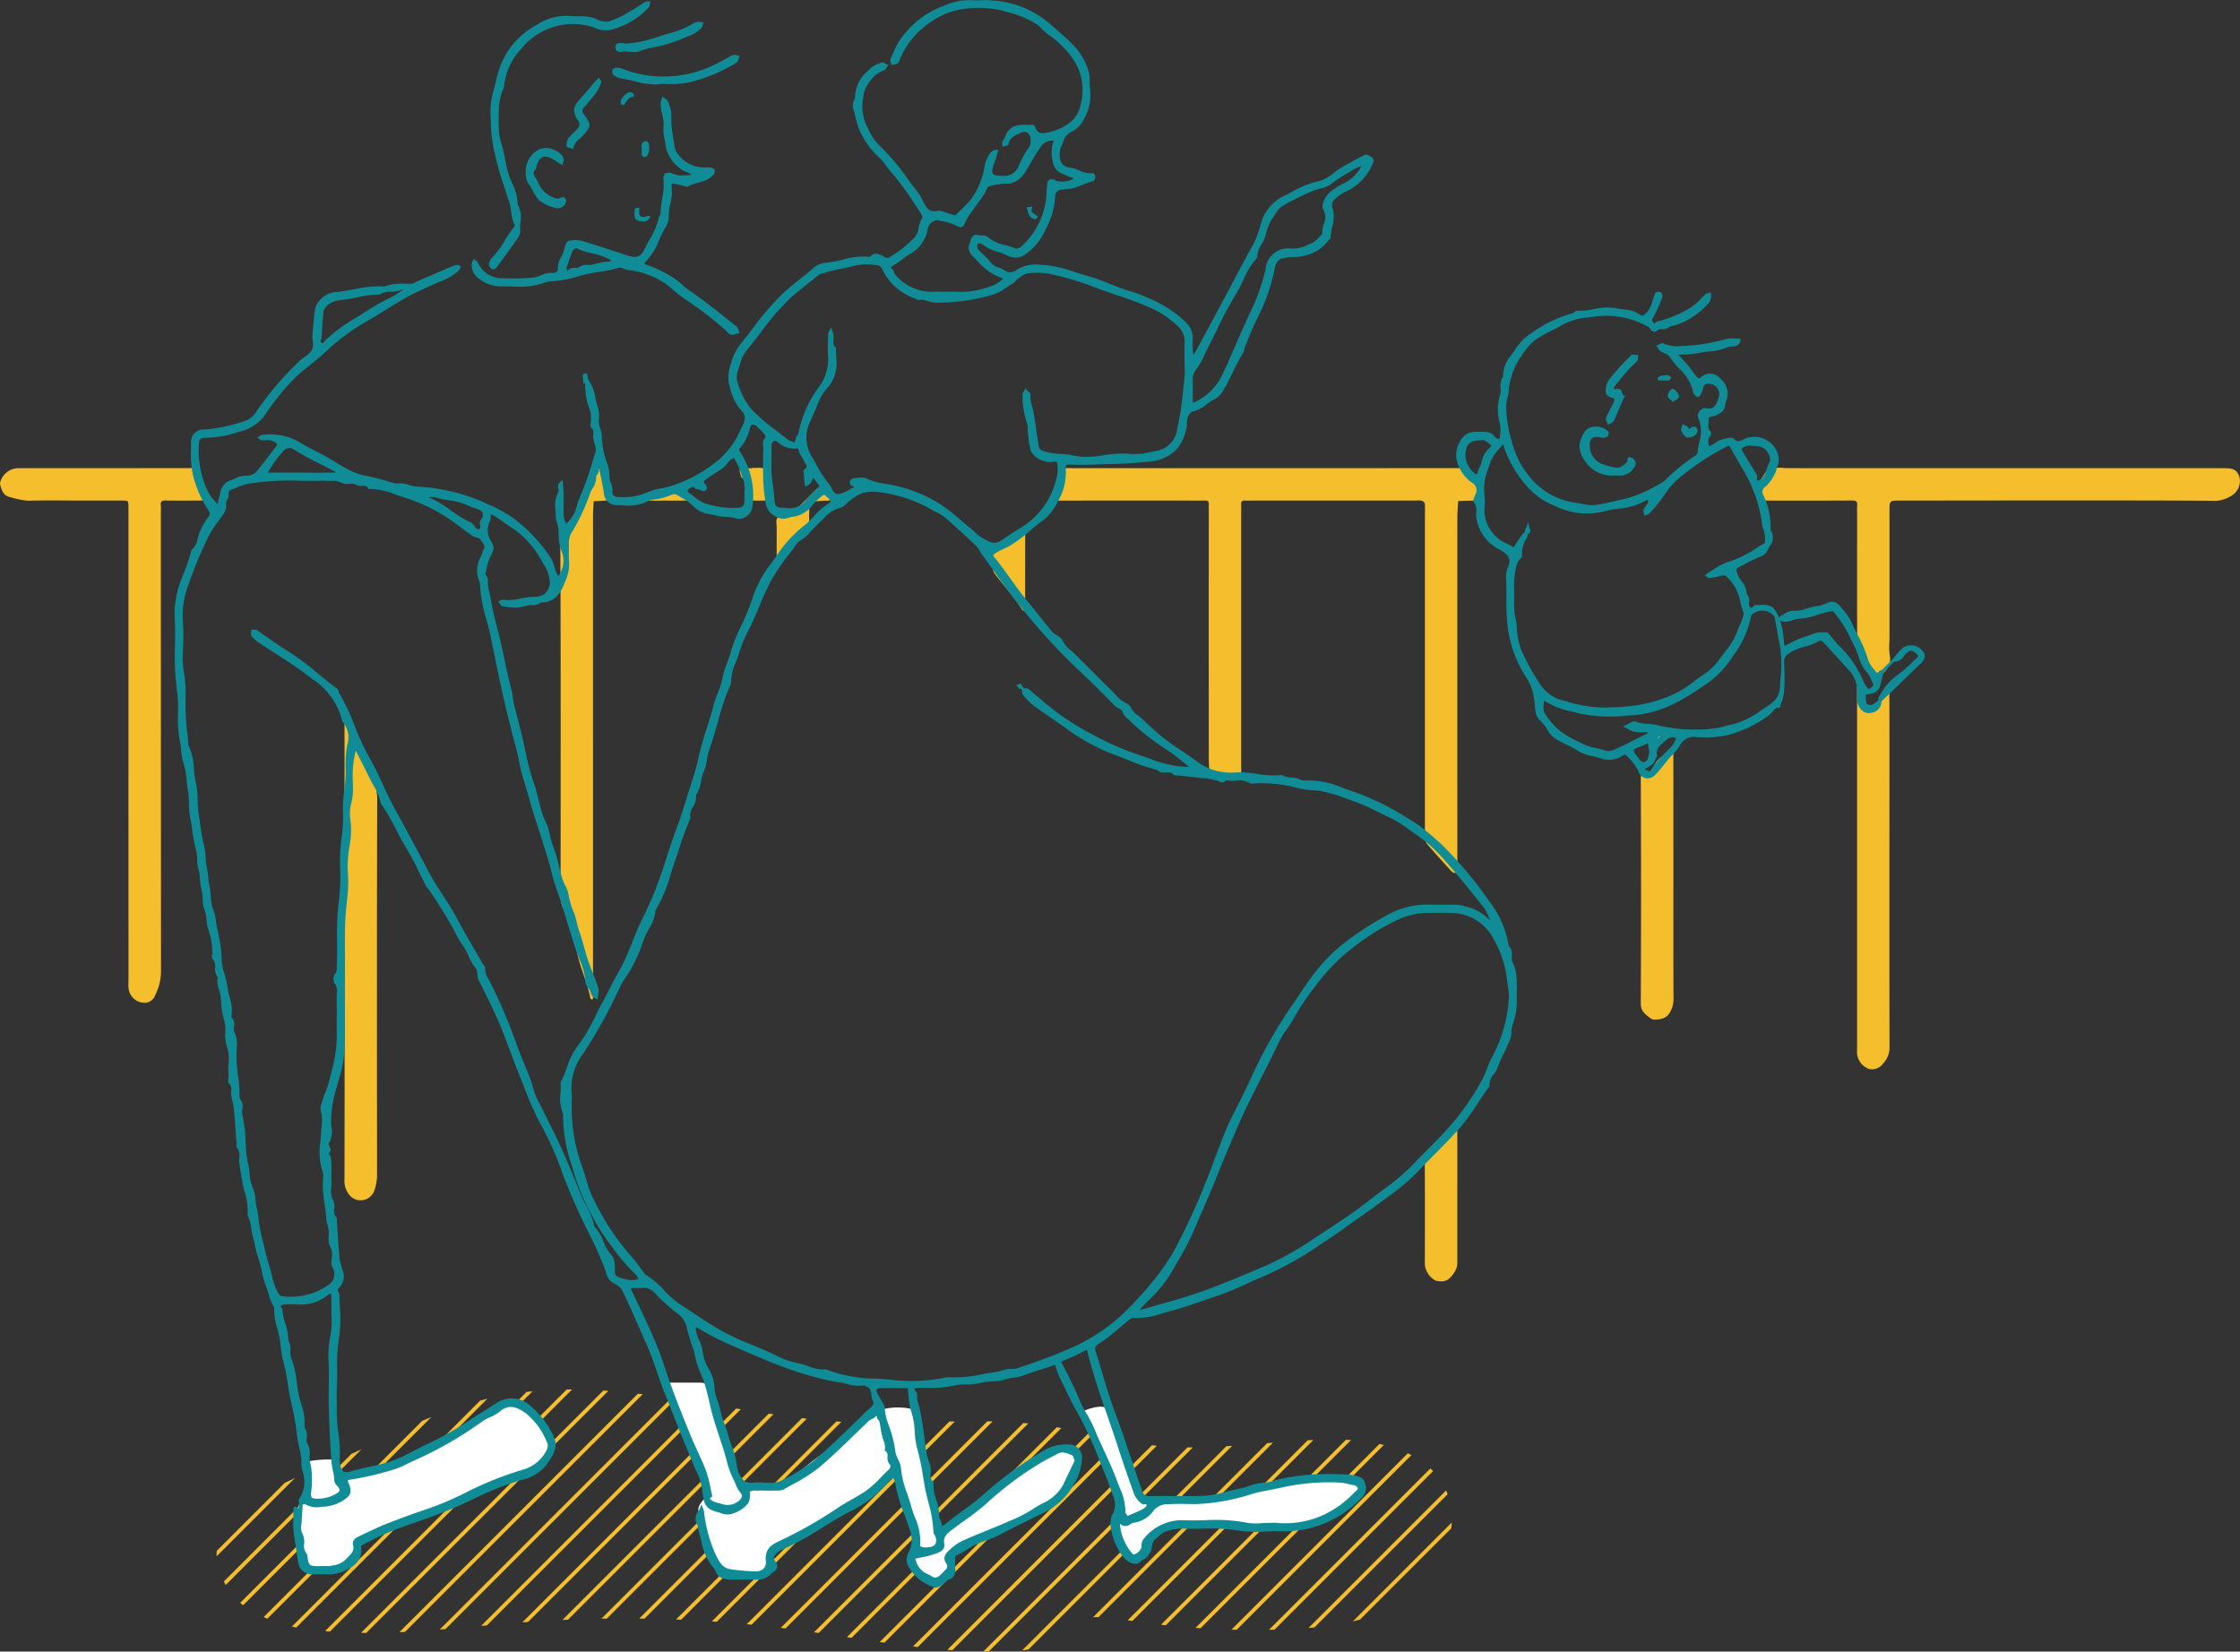
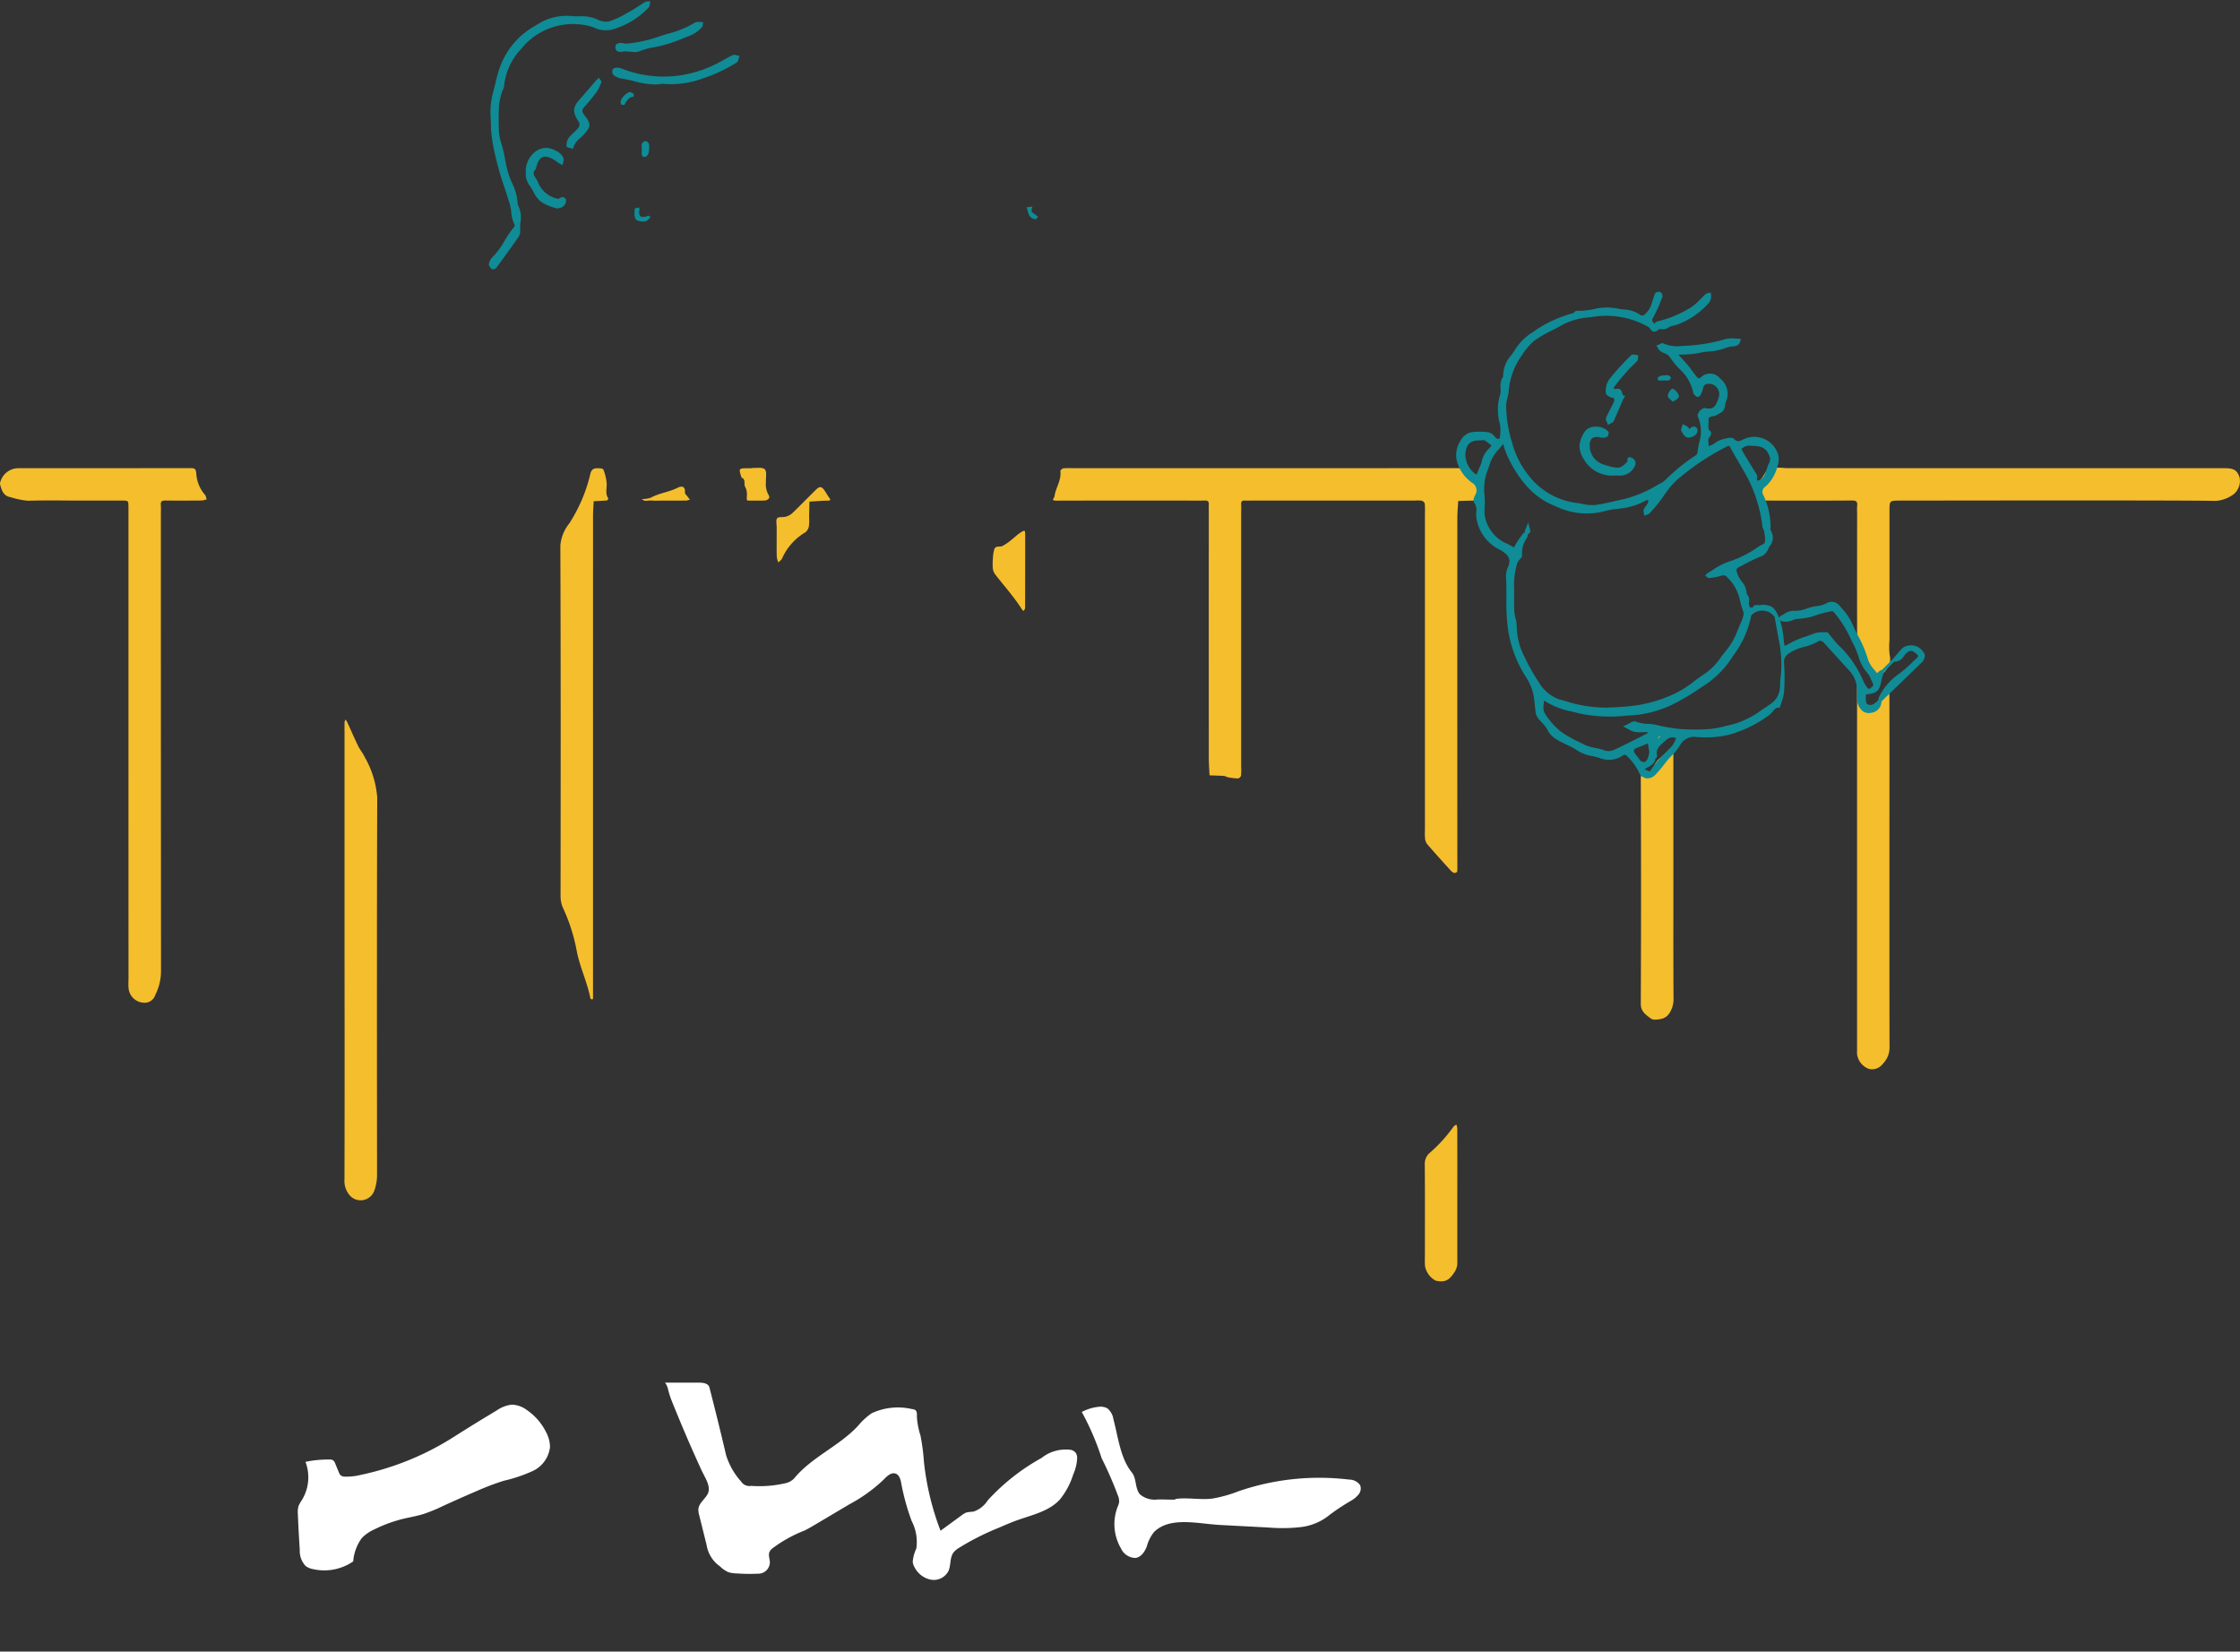
<svg xmlns="http://www.w3.org/2000/svg" width="228.219" height="168.29">
  <rect width="100%" height="100%" fill="#333333" stroke="none" />
  <defs>
    <clipPath id="a">
      <path d="M33.931 498.469a7.194 7.194 0 003.641 5.706 15.891 15.891 0 006.728 1.936c7.084.735 14.211-.349 21.315-.868a134.347 134.347 0 0127.3.79c7.348.967 14.685 2.546 22.085 2.167a7.443 7.443 0 003.4-.774c.96-.559 1.659-1.493 2.621-2.048 1.655-.955 3.718-.623 5.605-.326a83.031 83.031 0 0016.669.92c4.308-.2 8.818-.812 12.292-3.367s5.448-7.6 3.313-11.347c-2.034-3.57-6.707-4.572-10.815-4.6-6.131-.044-12.261 1.253-18.36.633-3.889-.4-7.662-1.563-11.535-2.1-6.438-.887-12.983-.006-19.475-.286-12.26-.529-24.546-5.179-36.535-2.56-4.86 1.062-9.379 3.275-13.844 5.469-3.926 1.934-14.525 4.937-14.405 10.655z" />
    </clipPath>
  </defs>
  <g clip-path="url(#a)" fill="#f5be2d" transform="translate(-11.863 -339.969)">
-     <path d="M-15.904 525.343l-.273-.273 60.6-60.6.273.273zm3.842 0l-.273-.273 60.6-60.6.273.273zm3.842 0l-.273-.273 60.6-60.6.273.273zm3.842 0l-.273-.273 60.6-60.6.273.273zm3.841 0l-.273-.273 60.6-60.6.273.273zm3.842 0l-.273-.273 60.6-60.6.273.273zm3.842 0l-.273-.273 60.6-60.6.273.273zm3.842 0l-.273-.273 60.6-60.6.273.273zm3.842 0l-.273-.273 60.6-60.6.273.273zm3.842 0l-.273-.273 60.6-60.6.273.273zm3.841 0l-.273-.273 60.6-60.6.273.273zm3.842 0l-.273-.273 60.6-60.6.273.273zm3.842 0l-.273-.273 60.6-60.6.273.273zm3.842 0l-.273-.273 60.6-60.6.273.273zm3.842 0l-.273-.273 60.6-60.6.273.273zm3.841 0l-.273-.273 60.6-60.6.273.273zm3.842 0l-.273-.273 60.6-60.6.273.273zm3.842 0l-.273-.273 60.6-60.6.273.273zm3.842 0l-.273-.273 60.6-60.6.273.273zm3.842 0l-.273-.273 60.6-60.6.273.273zm3.841 0l-.273-.273 60.6-60.6.273.273zm3.842 0l-.273-.273 60.6-60.6.273.273zm3.842 0l-.273-.273 60.6-60.6.273.273zm3.842 0l-.273-.273 60.6-60.6.273.273zm3.842 0l-.273-.273 60.6-60.6.273.273zm3.842 0l-.273-.273 60.6-60.6.273.273zm3.841 0l-.273-.273 60.6-60.6.273.273zm3.842 0l-.273-.273 60.6-60.6.273.273zm3.842 0l-.273-.273 60.6-60.6.273.273zm3.842 0l-.273-.273 60.6-60.6.273.273zm3.842 0l-.273-.273 60.6-60.6.273.273zm3.841 0l-.273-.273 60.6-60.6.273.273zm3.842 0l-.273-.273 60.6-60.6.273.273zm3.842 0l-.273-.273 60.6-60.6.273.273zm3.842 0l-.273-.273 60.6-60.6.273.273zm3.842 0l-.273-.273 60.6-60.6.273.273zm3.841 0l-.273-.273 60.6-60.6.273.273zm3.842 0l-.273-.273 60.6-60.6.273.273zm3.842 0l-.273-.273 60.6-60.6.273.273zm3.842 0l-.273-.273 60.6-60.6.273.273zm3.842 0l-.273-.273 60.6-60.6.273.273zm3.842 0l-.273-.273 60.6-60.6.273.273zm3.841 0l-.273-.273 60.6-60.6.273.273zm3.842 0l-.273-.273 60.6-60.6.273.273z" />
-   </g>
+     </g>
  <path d="M128.707 47.708q9.767 0 19.532-.009c.66 0 1.192 0 1.47.785.138.39.607.669.943.98a.882.882 0 01.313.7c.011.831.035.828-.765.842-.544.01-1.088.029-1.632.044-.031.583-.088 1.166-.089 1.749q-.008 17.46 0 34.921c0 .367.015.734-.016 1.1-.005.057-.247.163-.33.128a1.267 1.267 0 01-.411-.333c-.783-.865-1.567-1.729-2.328-2.613a1.176 1.176 0 01-.209-.6 6.463 6.463 0 01-.009-.824V52.414a10.041 10.041 0 00-.015-1.1.469.469 0 00-.313-.294 3.256 3.256 0 00-.685-.013h-16.648c-.229 0-.459.013-.688 0-.306-.022-.39.121-.373.4.019.32 0 .641 0 .962v25.712a6.974 6.974 0 01-.015.96.439.439 0 01-.32.282 6.82 6.82 0 01-1.042-.128c-.123-.021-.236-.118-.357-.126-.495-.033-.992-.045-1.488-.064-.026-.585-.075-1.17-.076-1.755q-.008-12.512 0-25.022c0-.275-.015-.551 0-.825s-.076-.407-.378-.4c-.642.016-1.284.005-1.926.005-4.4 0-8.8-.008-13.205.008-.637 0-.239-.217-.2-.484.117-.86.71-1.605.588-2.521-.011-.086.191-.274.311-.29a7.508 7.508 0 01.961-.014zM13.088 75.881V51.694c-.008-.676-.008-.685-.627-.688-1.466-.006-2.933 0-4.4 0-1.741 0-3.484-.039-5.223.02a8.763 8.763 0 01-1.783-.37c-.711-.115-.9-.722-1.049-1.317a.511.511 0 01.046-.289 1.919 1.919 0 011.892-1.342q8.73 0 17.459-.007c.356 0 .536.013.591.479a3.647 3.647 0 00.887 2.24c.106.108.119.306.175.462a2.31 2.31 0 01-.5.119c-1.237.01-2.475.017-3.711 0-.354-.005-.493.1-.461.458.028.318.006.641.006.961q0 23.289.015 46.579a5.435 5.435 0 01-.581 2.376 1.138 1.138 0 01-.977.8 1.638 1.638 0 01-1.755-1.564c-.026-.318 0-.641 0-.961q-.005-11.884-.004-23.769zm47.331.724v25.143c0 .034-.068.1-.086.093-.066-.021-.17-.057-.178-.1-.32-1.681-1.1-3.225-1.41-4.92a18.159 18.159 0 00-1.356-4.24 2.939 2.939 0 01-.277-1.264c.012-11.907.025-23.814-.022-35.721a4.144 4.144 0 01.9-2.247 15.91 15.91 0 002.147-5.023c.077-.351.239-.589.591-.608.255-.013.676-.01.744.125a4.667 4.667 0 01.319 1.238c.1.563-.188 1.171.187 1.712.018.025-.089.2-.147.2-.447.04-.9.056-1.345.079-.023.494-.064.989-.065 1.483q-.004 12.029-.002 24.05zM35.102 97.066V74.658c0-.367-.006-.733.005-1.1a.716.716 0 01.1-.234 2.162 2.162 0 01.173.266c.37.809.721 1.627 1.109 2.427.186.384.48.717.655 1.1a9.77 9.77 0 011.289 4.15c-.044 12.785-.027 25.57-.019 38.355a4.711 4.711 0 01-.27 1.677 1.478 1.478 0 01-2.473.549 2.246 2.246 0 01-.574-1.693q.022-9.21.009-18.421zm157.254-49.358h34.31c.936 0 1.274.215 1.511.94a1.779 1.779 0 01-.548 1.667 3.386 3.386 0 01-1.911.725c-3.023-.08-29.084-.033-32.109-.032-1.1 0-1.1 0-1.1 1.039V65.24a7.153 7.153 0 00.018 1.508c.241 1.1-.465 1.679-1.138 2.286-.3.276-.575.17-.811-.188a14.062 14.062 0 00-1.268-2.236c-.167-.177-.1-.6-.1-.908q-.008-6.664 0-13.33c0-.275-.022-.552.005-.824.04-.4-.068-.552-.51-.549-2.7.021-5.408.01-8.112.01-.275 0-.55-.009-.825 0-.432.018-.624-.2-.749-.6-.275-.88-.295-.874.273-1.452a2.1 2.1 0 00.193-.2c.263-.348.454-.885.795-1.007a5.092 5.092 0 011.633-.047zm-21.865 41.813c0 4.074-.013 8.149.015 12.223a2.625 2.625 0 01-.411 1.481 1.343 1.343 0 01-.712.567c-.388.1-.949.189-1.2-.012-.454-.36-1.017-.677-1.013-1.487q.051-11.467 0-22.935c0-.539.177-.594.625-.59.228 0 .644-.183.657-.316.106-1.052.987-1.383 1.664-1.907.036-.028.063-.066.1-.1.252-.219.272-.02.272.161v4.12q.003 4.405.003 8.795zm22.014-10.206c0 3.022-.012 24.367.009 27.389a2.34 2.34 0 01-.655 1.66 1.389 1.389 0 01-1.416.565 1.86 1.86 0 01-1.238-1.516c-.012-.136 0-.275 0-.412V69.996a3.155 3.155 0 01.085-.513c.154.133.437.267.436.4 0 .346.64.644.076 1.041-.093.065-.025.341-.054.517a.618.618 0 00.468.719.844.844 0 00.708-.214 11.323 11.323 0 001.022-1.356 8.444 8.444 0 00.45-.847c.035.352.1.7.1 1.055.013 2.84.009 5.679.009 8.517zm-44.029 42.516v6.732a1.7 1.7 0 01-.246 1c-.554.878-.97 1.145-1.951.936a2.124 2.124 0 01-1.1-1.522c-.026-.456-.005-.916-.005-1.374 0-2.977.013-5.953-.012-8.93a1.455 1.455 0 01.488-1.183 15.27 15.27 0 002.444-2.69c.06-.093.189-.142.287-.212a1.581 1.581 0 01.092.372q.008 3.432.003 6.871zm-44.028-63.575c0 1.234 0 2.468-.007 3.7 0 .1-.1.206-.15.308a1.308 1.308 0 01-.192-.2c-.8-1.263-1.8-2.363-2.71-3.541a1.246 1.246 0 01-.233-.584 4.866 4.866 0 010-.958 3.933 3.933 0 01.155-1.032c.133-.369.558-.186.819-.31a5.67 5.67 0 00.959-.665c.281-.214.529-.476.824-.665.516-.331.535-.314.538.238.001 1.241-.003 2.475-.003 3.709zm-25.317-3.293V53.73c0-.317-.1-.724.052-.924.134-.172.581-.073.872-.157a1.646 1.646 0 00.668-.358c.823-.791 1.617-1.612 2.432-2.412.355-.348.565-.318.852.1.171.246.308.517.49.754.195.252.043.271-.156.281-.091.005-.183 0-.274 0l-1.6.1c-.011.543-.024 1.086-.033 1.63a4.135 4.135 0 01-.014.819 1.058 1.058 0 01-.343.664 5.8 5.8 0 00-2.4 2.692c-.076.155-.251.262-.38.391a2.463 2.463 0 01-.156-.566c-.023-.594-.01-1.188-.01-1.781zm-2.513-7.285c.448.032 1.06-.1 1.3.143s.092.85.117 1.3a2.193 2.193 0 00.249 1.276c.24.352-.017.606-.521.613-.458.006-.915 0-1.373 0-.347 0-.315 0-.294-.507a1.655 1.655 0 00-.169-.881c-.183-.3.1-.775-.369-.948-.317-.956-.317-.956.65-.963h.412c-.004-.013-.003-.023-.002-.033zm-8.881 3.331c-.457 0-.915.027-1.369-.009-.325-.026-.693.161-.972-.156a2.6 2.6 0 00.9-.125c.862-.48 1.859-.57 2.734-1.014.383-.2.81-.2.752.477-.011.134.173.287.273.427.073.1.156.194.235.291a1.436 1.436 0 01-.365.105c-.723.009-1.453.004-2.188.004zm100.552 24.522a1.705 1.705 0 01.017-.672c.122-.257.37-.671.68-.424.426.34.856.151 1.277.228a.757.757 0 01.219.125 1.336 1.336 0 01-.177.19c-.59.429-1.356.6-1.8 1.248-.073-.051-.2-.092-.21-.153a3.5 3.5 0 01-.006-.542z" fill="#f5be2d" />
  <path d="M31.122 148.96a11.235 11.235 0 012.46-.239.666.666 0 01.334.066.677.677 0 01.237.344l.371.895a.785.785 0 00.187.307.708.708 0 00.433.133 6.124 6.124 0 001.621-.181 28.637 28.637 0 009.506-3.891 173.618 173.618 0 014.295-2.647 3.41 3.41 0 011.556-.614 2.624 2.624 0 011.526.524 5.915 5.915 0 012 2.3 3.2 3.2 0 01.387 1.5 3.074 3.074 0 01-1.749 2.43 15.357 15.357 0 01-2.964 1 26.532 26.532 0 00-2.762 1.05q-1.728.74-3.437 1.524a16 16 0 01-2.043.833c-.624.188-1.269.3-1.9.446a14.172 14.172 0 00-3.1 1.131 3.974 3.974 0 00-1.211.846 4.642 4.642 0 00-.883 2.386 5.2 5.2 0 01-4.072.791 1.839 1.839 0 01-.779-.325 2.238 2.238 0 01-.592-1.655q-.123-1.812-.195-3.627a2.25 2.25 0 01.073-.835 3.093 3.093 0 01.313-.565 4.42 4.42 0 00.388-3.927zm36.637-8.072h3.478c.412 0 .936.08 1.039.48q.89 3.451 1.705 6.921a7.2 7.2 0 001.517 2.664 1.015 1.015 0 001.038.454 11.767 11.767 0 003.492-.272 1.721 1.721 0 00.879-.486l.046-.055c1.805-2.161 4.57-3.252 6.48-5.321a6.925 6.925 0 011.367-1.262 6.324 6.324 0 014.125-.428.665.665 0 01.331.1c.188.145.167.426.16.664a7.733 7.733 0 00.367 1.937 21.343 21.343 0 01.35 2.66 27.742 27.742 0 001.692 7.034c.712-.515 1.469-1.079 2.181-1.594a1.7 1.7 0 01.472-.269 5.278 5.278 0 01.691-.082 2.764 2.764 0 001.473-1.159 21.513 21.513 0 015.471-4.31 3.958 3.958 0 012.993-.827.9.9 0 01.488.293.918.918 0 01.149.541 4.534 4.534 0 01-.4 1.674 7.672 7.672 0 01-1.363 2.556c-1.1 1.2-2.813 1.559-4.346 2.108-.637.228-1.258.5-1.878.768a26.074 26.074 0 00-4.084 2.067 2.029 2.029 0 00-.531.457c-.39.529-.24 1.288-.512 1.886a1.687 1.687 0 01-1.761.883 2.39 2.39 0 01-1.652-1.2 1.537 1.537 0 01-.225-.637 4.023 4.023 0 01.37-1.346 4.651 4.651 0 00-.476-2.8 23.157 23.157 0 01-1.077-3.921c-.066-.366-.214-.8-.567-.912-.45-.148-.87.263-1.2.605a15.732 15.732 0 01-3.459 2.5l-3.333 1.978c-.415.246-.83.493-1.26.712a13.78 13.78 0 00-3.324 1.849 1.052 1.052 0 00-.271.348c-.135.324.034.689.043 1.04a1.178 1.178 0 01-1.045 1.162 19.005 19.005 0 01-2.374-.024 2.643 2.643 0 01-.816-.129 2.812 2.812 0 01-.838-.578 3.3 3.3 0 01-1.373-2.189l-.755-3.037a1.868 1.868 0 01-.082-.624c.057-.6.644-.984.933-1.509.412-.748-.255-1.67-.613-2.446q-1.6-3.48-3.024-7.042a8.579 8.579 0 01-.4-1.26 1.734 1.734 0 00-.291-.622zm42.456 2.99a26.757 26.757 0 012.025 4.712 38.562 38.562 0 011.7 3.916 1.439 1.439 0 01.081.55 1.863 1.863 0 01-.15.479 4.9 4.9 0 00.337 4.241 1.644 1.644 0 001.494.974c.562-.085.928-.635 1.137-1.164a3.962 3.962 0 01.765-1.507c1.647-1.573 4.445-.808 6.72-.688l4.9.258a16.885 16.885 0 003.289-.041 5.668 5.668 0 002.988-1.273 21.836 21.836 0 012.215-1.454 2.746 2.746 0 00.725-.635.93.93 0 00.13-.915 1.356 1.356 0 00-1.118-.565 25.276 25.276 0 00-11.3 1.2 13.466 13.466 0 01-2.648.738c-1.209.145-2.44-.118-3.649.023-.062.007-.139.032-.142.094s.129.027.079-.009c-.539.005-1.281-.027-1.82-.022a2.329 2.329 0 01-1.825-.515c-.532-.6-.325-1.61-.831-2.234-1.182-1.457-1.388-3.606-1.877-5.418a1.77 1.77 0 00-.614-1.115 1.445 1.445 0 00-.785-.168 4.714 4.714 0 00-1.826.538z" fill="#fff" />
-   <path d="M154.527 99.942l-.017-.2a3.889 3.889 0 00-.367-1.619 1.342 1.342 0 01-.115-.72 1.214 1.214 0 00-.318-1.026 9.823 9.823 0 00-1.99-4.551 36.7 36.7 0 00-3.119-3.953 24.714 24.714 0 00-3.984-3.723c-.633-.448-1.311-.851-1.965-1.24-.186-.111-.372-.221-.557-.333a26.584 26.584 0 00-4.792-2.112l-.435-.159a8.9 8.9 0 00-3.784-.783 1.037 1.037 0 01-.569-.071 2.466 2.466 0 00-.96-.225 2.057 2.057 0 01-.906-.226l-.043-.027-.05.007a9.569 9.569 0 01-2.485-.12 10.475 10.475 0 00-2.346-.142 5.749 5.749 0 01-3.916-1.231c-.44-.317-.889-.625-1.338-.932a22.728 22.728 0 01-3.963-3.181 4.035 4.035 0 00-.538-.461 2.135 2.135 0 01-.777-.847.709.709 0 00-.37-.367 3.174 3.174 0 01-1.2-.945 9.439 9.439 0 00-.484-.5 20.12 20.12 0 01-.819-.806l-.346-.353-2.432-2.429a7.196 7.196 0 00-.426-.384 2.671 2.671 0 01-.766-.856 1.573 1.573 0 00-.71-.716 1.765 1.765 0 01-.435-.334 43.378 43.378 0 01-1.2-1.48c-.366-.465-.744-.946-1.134-1.4-.693-.812-1.323-1.691-1.933-2.543-.493-.688-1-1.4-1.545-2.073a2.166 2.166 0 00-.1-.116c-.049-.057-.123-.142-.12-.167s.029-.081.283-.248a6.517 6.517 0 01.82-.435c.219-.1.445-.211.66-.335a14.705 14.705 0 002.03-1.519c.389-.328.791-.668 1.207-.972a5.291 5.291 0 001.611-2 5.81 5.81 0 00.8-3.328.48.48 0 01.039-.349c.066-.072.249-.073.439-.064.761.029 1.5.03 2.212 0 .48-.019.96-.034 1.442-.048 1.435-.043 2.92-.086 4.366-.267a4.31 4.31 0 002.865-1.317 4.769 4.769 0 001-2.843c.049-.525.329-.895.562-.935a3.207 3.207 0 001.386-.715 4.334 4.334 0 01.774-.5 2.109 2.109 0 00.851-.754 21.6 21.6 0 001.053-1.984 20.528 20.528 0 011.109-2.07.432.432 0 00.055-.2.429.429 0 01.011-.077c.291-.812.619-1.616 1-2.46.114-.25.23-.5.346-.748a19.3 19.3 0 001.722-4.77l.012-.069c.09-.523.2-1.175.917-1.271.11-.015.22-.039.33-.064a1.768 1.768 0 01.539-.067 4.42 4.42 0 001.663-.24l.2-.056a3.863 3.863 0 001.76-1.271c.092-.1.184-.2.277-.292l.04-.04v-.059a5.715 5.715 0 01.166-1.083 3.522 3.522 0 00.069-1.865.845.845 0 01.257-1.033 3.86 3.86 0 01.918-.656 5.4 5.4 0 002.873-2.863c.1-.234.213-.525-.11-.738-.474-.316-.641-.233-.7-.2-.771.384-1.581.828-2.477 1.354a5.221 5.221 0 00-.569.407 5.392 5.392 0 01-.495.36l-.14.087a2.884 2.884 0 01-.949.45 9.715 9.715 0 00-2.822 1.128c-.167.089-.335.178-.505.264a4.507 4.507 0 00-2.681 3.231l-.1.3a8.435 8.435 0 01-.627 1.569c-.669 1.187-1.315 2.414-1.941 3.6l-.9 1.691q-1.506 2.814-3.026 5.623a2.233 2.233 0 01-.191.283 1.912 1.912 0 01-.08-.383 11.169 11.169 0 010-1.221 2.213 2.213 0 00-.645-1.643A11.92 11.92 0 00117 30.378l-.19-.091a13.5 13.5 0 00-1.764-.647 18.385 18.385 0 01-1.126-.379 46.603 46.603 0 01-.874-.345 19.986 19.986 0 00-2.24-.8c-.447-.12-.9-.264-1.334-.4a11.71 11.71 0 00-3.587-.745h-.021a3.577 3.577 0 00-2.162.457c-.526.376-.935.417-1.328.137a2.5 2.5 0 00-.622-.3 1.538 1.538 0 01-.8-.505 5.688 5.688 0 00-.737-.789 6.972 6.972 0 01-.6-.609.72.72 0 01-.035-.382l.006-.127.1-.017a.951.951 0 01.291-.02 4.571 4.571 0 001.72.861 8.542 8.542 0 01.869.323 1.732 1.732 0 001.795 0 6.275 6.275 0 002-2.249l.175-.384a7.938 7.938 0 00.968-3.339.669.669 0 01.189-.5.923.923 0 01.655-.224.414.414 0 01.05 0 5.169 5.169 0 001.919-.485 8.657 8.657 0 011.041-.362c.178-.046.231-.337.245-.459a.4.4 0 00-.128-.278.211.211 0 00-.176-.073 2.548 2.548 0 01-1.345-.279 3.57 3.57 0 00-1.149-.318 1.07 1.07 0 01-.731-.608 2.212 2.212 0 01.029-1.49 3.569 3.569 0 00.221-.494 1.5 1.5 0 01.778-.99 2.91 2.91 0 001.364-1.388 4.887 4.887 0 00.6-3.007 3.8 3.8 0 01-.047-.759 3.438 3.438 0 00-.123-1.11 6.745 6.745 0 00-1.73-2.8c-.578-.569-1.2-1.109-1.8-1.631l-.506-.441a10 10 0 00-5.755-2.287 7.54 7.54 0 00-1.163-.018 8.576 8.576 0 01-1.039-.008 6.037 6.037 0 00-2.706.563q-.246.094-.493.185a9.282 9.282 0 00-3.778 2.978 6.366 6.366 0 00-.913 1.638c-.1.217-.189.433-.291.643a.45.45 0 00.032.356 1.05 1.05 0 01.036.108l.034.14.139-.035a1.38 1.38 0 01.136-.022.68.68 0 00.374-.131.878.878 0 00.207-.382c.015-.043.029-.084.045-.123a8.429 8.429 0 013.236-3.78A7.162 7.162 0 0198.075.935a10.19 10.19 0 014.1.168l.428.124a9.805 9.805 0 013.069 1.274 3.581 3.581 0 01.491.455 3.321 3.321 0 00.622.548 9.73 9.73 0 012.578 2.574 5.573 5.573 0 01.763 4.446 3.147 3.147 0 01-.966 1.836 5.235 5.235 0 01-2.478 1.147c-.654.148-.844.053-1.111-.319a1.215 1.215 0 01-.1-.221c-.057-.15-.111-.276-.244-.259a3.607 3.607 0 01-.675.019 2.956 2.956 0 00-1.212.147 1.68 1.68 0 00-.928 1.034 2.6 2.6 0 01-.26.488.367.367 0 00-.031.29c0 .027.01.054.011.077l.01.183.175-.053c.036-.011.081-.02.125-.03.165-.034.307-.063.327-.2.088-.591.57-.819 1.036-1.037l.16-.076a.728.728 0 01.708-.025.863.863 0 01.327.758 1.143 1.143 0 01-.2.79 8.122 8.122 0 00-1 1.819 1.581 1.581 0 01-1.7 1.025h-.036c-.533-.006-.8-.068-.907-.209s-.078-.423.084-.938c.025-.078.056-.153.087-.23s.067-.162.094-.246c.064-.2.123-.4.181-.607l.123-.42h-.195c-.5.009-.7.384-.866.687l-.044.082a2.832 2.832 0 00-.295.889 7.984 7.984 0 01-1.441 3.445 14.533 14.533 0 01-1.114 1.147c-.153.148-.307.3-.458.444l-.22-.071c-.412-.134-.824-.268-1.24-.4a.71.71 0 00-.345 0c-.882.2-1.172-.394-1.507-1.081l-.02-.04a5.123 5.123 0 00-.569-.9c-.32-.411-.631-.832-.941-1.252a21.87 21.87 0 00-2.87-3.383 5.423 5.423 0 01-1.122-1.666c-.081-.159-.161-.318-.245-.474a4.932 4.932 0 01-.268-2.873l.021-.214a3.121 3.121 0 01.636-1.309l.138-.2a2.859 2.859 0 011.311-.93.6.6 0 00.258-.291 1.059 1.059 0 01.069-.115l.105-.148-.168-.068c-.043-.017-.088-.043-.134-.067-.138-.074-.28-.155-.418-.1l-.175.072a2.653 2.653 0 00-.988.572l-.119.128a3.707 3.707 0 00-1.395 2.886 1.347 1.347 0 00-.094 1.3l.057.211.087.364a7.71 7.71 0 00.377 1.265 8.432 8.432 0 002.084 2.92 5.046 5.046 0 01.618.742c.143.2.291.395.456.58a30.946 30.946 0 012.648 3.592l.343.514a1.878 1.878 0 01.306.636 2.473 2.473 0 00-.389 1.022 2.006 2.006 0 01-.4.991 12.7 12.7 0 01-2.538 2.022c-.212.123-.246.114-.489.006a3.106 3.106 0 01-.2-.1c-.374-.2-.883-.461-1.357.078a1.141 1.141 0 01-.116-.012l-.048-.007a7.231 7.231 0 00-2.591.3 11.083 11.083 0 01-1.608.3 2.334 2.334 0 00-1.38.543c-.465.42-.968.819-1.454 1.2-.5.4-1.022.811-1.5 1.25a28.034 28.034 0 00-3.277 3.778 69.97 69.97 0 01-1.205 1.54 5.108 5.108 0 00-.893 1.745l-.039.134a3.955 3.955 0 00-.244 2.13c.039.128.077.258.115.389a5.071 5.071 0 001.213 2.427.975.975 0 01.242.987 2.6 2.6 0 01-.279.7 4.85 4.85 0 00-.155.315 8.366 8.366 0 01-3.029 3.608 13.974 13.974 0 01-4.19 2.073c-.254.068-.514.122-.775.176a6.764 6.764 0 00-1.594.469 5.825 5.825 0 01-2.73.411h-.055a.693.693 0 01-.516-.153.671.671 0 01-.105-.515 1.584 1.584 0 00-.164-.762 1.5 1.5 0 01-.142-.517 4.086 4.086 0 00-.234-1.464 8.116 8.116 0 01-.542-2.734 3.115 3.115 0 00-.171-.847 2 2 0 01-.133-.932 3.032 3.032 0 00-.178-1.444 6.247 6.247 0 01-.147-.554 4.641 4.641 0 00-.81-2.109.156.156 0 00.016-.058 1.639 1.639 0 00-.044-.276l-.051-.251-.209.052c-.1.021-.225.047-.22.174a3.97 3.97 0 00.031.4l.052.5.165-.2a7.545 7.545 0 00.244 2.148c.029.1.06.192.091.288a3.155 3.155 0 01.221 1.715c0 .016-.091.388.086.532.2.162.2.345.177.631a1.536 1.536 0 00.008.433c.031.148.071.3.11.441a4.72 4.72 0 01.147.672.9.9 0 01-.081.365 2.46 2.46 0 00-.066.2 34.249 34.249 0 01-1.531 4.431c-.1.235-.181.487-.259.73a3.264 3.264 0 01-.971 1.716.441.441 0 00-.123.159 3.086 3.086 0 01-.045-.124l-.06-.176a1.89 1.89 0 01-.132-.525 30.92 30.92 0 01-.011-1.254v-.942c0-.281-.029-.565-.052-.838q-.017-.186-.03-.372l-.017-.249-.206.14a.664.664 0 00-.234.757.514.514 0 01-.007.33 2.658 2.658 0 00-.29 1.731c.012.19.025.388.021.576a2.789 2.789 0 00.138.791 4.168 4.168 0 01.115.494c.036.258.048.534.06.8a3.979 3.979 0 00.278 1.579 2.58 2.58 0 01-.3 2.538l-.017.034-.034-.049a2.922 2.922 0 01-.36-.869 3.327 3.327 0 00-.43-1.014 16.174 16.174 0 00-3.875-4.047 14.127 14.127 0 00-2.491-1.344c-.2-.09-.4-.179-.593-.272a18.97 18.97 0 00-4.32-1.269 13.908 13.908 0 00-1.626-.2c-.334-.027-.68-.056-1.016-.1a2.881 2.881 0 01-.478-.124 3.035 3.035 0 00-.508-.134 2.726 2.726 0 00-.494-.015 1.9 1.9 0 01-.564-.04 29.229 29.229 0 00-3.127-.8 6.144 6.144 0 01-1.547-.615l-.062-.03c-.41-.206-.811-.454-1.2-.692-.151-.092-.3-.185-.453-.276-.468-.28-.957-.532-1.43-.776a23.1 23.1 0 01-1.495-.814 6.054 6.054 0 00-4.121-.9.483.483 0 00-.215.115c-.018.015-.036.03-.054.043l-.186.123.19.118c.018.011.037.027.056.041a.4.4 0 00.234.109h.306a1.607 1.607 0 011.135.258.6.6 0 01.1.232 84.727 84.727 0 01-1.931 2.5 1.373 1.373 0 01-1.267.614 2.637 2.637 0 00-1.14.314l-.249.108a1.615 1.615 0 00-1.221 1.426 2.151 2.151 0 01-.1.394 2.562 2.562 0 00-.132.6.2.2 0 01-.016.058h-.007a8.545 8.545 0 00-.281-.316 3.714 3.714 0 01-.607-.793 9.613 9.613 0 01-1-5.145c.012-.225.085-.513.677-.51a10.14 10.14 0 003.265-.575l.077-.025a4.488 4.488 0 002.544-1.505l.057-.081a26.521 26.521 0 013.15-3.917c.5-.479 1.056-.922 1.593-1.351a21.493 21.493 0 001.747-1.5 22.4 22.4 0 014.35-3.121c.4-.24.794-.478 1.186-.725l.082-.05c.864-.541 1.758-1.1 2.666-1.589.636-.343 1.308-.646 1.958-.94.226-.1.453-.2.678-.309.181-.083.365-.161.549-.239a5.417 5.417 0 001.946-1.178.4.4 0 00.087-.19.394.394 0 01.014-.052l.05-.142-.144-.043c-.021-.007-.042-.017-.064-.026a.415.415 0 00-.256-.045 4.667 4.667 0 00-.619.218q-1.094.468-2.186.941l-1.2.516a1.884 1.884 0 00-.194.1.883.883 0 01-.339.131c-.228.009-.458 0-.688.006a5.11 5.11 0 00-2.1.278 11.027 11.027 0 00-3.1.286c-.573.106-1.166.218-1.752.272a2.413 2.413 0 00-2.19 1.653c-.144.845-.213 1.7-.283 2.649a4.146 4.146 0 00.021.649 1.908 1.908 0 01-.06.927 2.24 2.24 0 01-.763.739c-.147.106-.3.215-.434.333-.051.044-.1.092-.144.14l-.058.06a30.84 30.84 0 00-4.4 5.222 2.162 2.162 0 01-1.205.822 16.422 16.422 0 01-4.021.827 1.25 1.25 0 00-1.314 1.288c.007.285.006.569 0 .852a9.641 9.641 0 00.235 2.652 11.684 11.684 0 001.377 3.187l.068.108c.231.36.337.523.044.888a5.8 5.8 0 00-.885 1.6 5.353 5.353 0 00-.156.522 1.9 1.9 0 01-.6 1.143l-.042.032-.011.05a14.889 14.889 0 01-.735 2.208c-.146.373-.3.759-.43 1.145a9.169 9.169 0 00-.524 3.552c.053.938.04 1.894.028 2.819a26.116 26.116 0 00.2 4.514 14.1 14.1 0 01.108 2.345 12.216 12.216 0 00.2 2.9 6.663 6.663 0 01.118.876 4.785 4.785 0 00.211 1.209 7.889 7.889 0 01.346 1.859c.036.352.074.715.139 1.072a8.626 8.626 0 01.1 1.29 8.661 8.661 0 00.135 1.494c.086.412.148.841.208 1.254a14.873 14.873 0 00.378 1.96 3.763 3.763 0 01.107.888 4.177 4.177 0 00.142 1.072 4.731 4.731 0 01.15 1.006 5.891 5.891 0 00.153 1.066 4.991 4.991 0 01.124.955 3.882 3.882 0 00.223 1.262 2.72 2.72 0 01.172.9 3.435 3.435 0 00.114.753l.012.041a8.092 8.092 0 01.472 2.461 2 2 0 01-.019.209c-.026.213-.053.435.077.566a1.078 1.078 0 01.217.827 1.327 1.327 0 00.26.969 2.634 2.634 0 00.147 1.325 3.95 3.95 0 01.165.727c.015.153.027.308.04.465a7.641 7.641 0 00.281 1.773 4.038 4.038 0 01.141 1.342 3.83 3.83 0 00.167 1.419 4.357 4.357 0 01.166 1.794 7.6 7.6 0 000 1.119 1.536 1.536 0 01-.016.317c-.026.228-.05.445.086.575a.823.823 0 01.2.747 1.906 1.906 0 00.01.458c.031.165.067.329.1.493a7.224 7.224 0 01.161.894c.085.884.15 1.784.213 2.656l.069.939a.477.477 0 01-.006.083.325.325 0 00.05.273 1.259 1.259 0 01.23 1.02 2.906 2.906 0 00.006.582c.04.288.09.576.139.862.046.27.092.54.132.811a11.59 11.59 0 00.276 1.259 6.02 6.02 0 01.289 2.319l-.007.052.027.044a3.047 3.047 0 01.354 1.251 5.415 5.415 0 00.158.832c.1.317.169.65.239.972a10.188 10.188 0 00.338 1.274 10.062 10.062 0 01.338 1.286 8.868 8.868 0 00.441 1.56 7.835 7.835 0 01.251.749 4.549 4.549 0 00.576 1.363 6.208 6.208 0 00.309 2.123 10.028 10.028 0 01.269 1.2c.028.2.052.4.076.609a10.272 10.272 0 00.276 1.607 18.78 18.78 0 01.445 2.229c.082.517.166 1.053.281 1.577l.072.327a25.79 25.79 0 01.575 3.259 9.782 9.782 0 00.227 1.262 7.369 7.369 0 01.245 1.684 2.682 2.682 0 00.055.691 3.2 3.2 0 01-.311 3.016c-.029.054-.045.085.034.386a.161.161 0 00-.03.081l-.009.136a1.448 1.448 0 01-.05.364c-.2-.252-.282-.234-.354-.214-.188.045-.176.3-.171.4.015.292.01.593.005.883-.006.342-.011.7.014 1.045.031.429.1.859.176 1.276.031.183.062.365.09.548s.053.363.078.544c.058.419.119.851.206 1.274a1.409 1.409 0 001.248.912h.812c.365 0 .743-.006 1.11.008a4.186 4.186 0 002.558-1.033 1.939 1.939 0 00.614-1.807.545.545 0 01.214-.2 30.09 30.09 0 015.01-2.145l.581-.208a50.465 50.465 0 005.212-2.081 31.976 31.976 0 015.4-2.172 4.255 4.255 0 002.403-1.451c1.11-1.489 1.324-2.173.5-3.554a8.663 8.663 0 00-2.034-2.492 2.793 2.793 0 00-3.526-.3c-.454.3-.916.593-1.378.883s-.9.563-1.34.857a32.668 32.668 0 01-4.441 2.492c-.433.2-.861.425-1.275.641a16.679 16.679 0 01-2.157 1 18.839 18.839 0 01-2.313.605c-.629.136-1.28.277-1.91.47a1.164 1.164 0 01-.755.007 1.755 1.755 0 01-.364-1.09 14.241 14.241 0 00-.141-2.854 16.337 16.337 0 01-.162-2.406c.012-.356.006-.718 0-1.067-.006-.417-.012-.847.011-1.267.032-.58.029-1.167.026-1.735a16.356 16.356 0 01.184-3.1 13.987 13.987 0 00.093-3.183c-.02-.413-.039-.827-.044-1.237a.946.946 0 00-.087-.334c-.081-.2-.11-.3.044-.432a1.639 1.639 0 00.312-1.916c-.041-.146-.083-.292-.113-.437-.017-.083-.041-.165-.064-.246a1.849 1.849 0 01-.079-.361c-.085-1.075-.159-2.152-.234-3.227l-.045-.646a.507.507 0 01.006-.085.31.31 0 00-.056-.277 1.01 1.01 0 01-.209-.884 1.441 1.441 0 00-.125-.867 1.994 1.994 0 01-.174-1.265 4.386 4.386 0 00.018-.66c-.023-.334-.016-.68-.01-1.014a8.954 8.954 0 00-.039-1.328.763.763 0 00-.114-.284c-.086-.151-.129-.226.018-.394.11-.124.037-.3-.047-.513a1.364 1.364 0 01-.1-.279 2.5 2.5 0 00.285-1.772c-.013-.141-.026-.281-.032-.419a11.7 11.7 0 01.6-3.658l.145-.534.049-.181a13.694 13.694 0 00.573-3.024c.053-1.521.044-3.07.035-4.567a182.237 182.237 0 010-3.137c.01-.7 0-1.4 0-2.1a37.83 37.83 0 01.24-5.614 14.709 14.709 0 00.076-2.461 11.789 11.789 0 01.189-3.056 8.291 8.291 0 00.016-2.789 4.512 4.512 0 01.142-1.436 5.936 5.936 0 00.162-1.187c0-.286-.006-.571-.011-.857a10.5 10.5 0 01.285-3.229c0-.013.008-.027.012-.039l.406.8c.321.628.653 1.279.962 1.927.127.265.271.525.411.777a5.735 5.735 0 01.767 1.854l.026.062a19.959 19.959 0 011.549 2.648c.328.633.667 1.287 1.05 1.906a28.83 28.83 0 011.352 2.565c.207.426.414.851.63 1.272a.8.8 0 00.172.207.682.682 0 01.1.111 47.679 47.679 0 012.629 4.257l.15.287a8.1 8.1 0 00.7 1.184 5.675 5.675 0 01.563 1.026 5.2 5.2 0 00.686 1.191 1.142 1.142 0 01.236.709 1.674 1.674 0 00.146.628l.147.293c.826 1.65 1.68 3.356 2.363 5.114.225.579.443 1.162.661 1.744.327.871.665 1.772 1.02 2.649.149.368.294.739.439 1.109a31.791 31.791 0 001.517 3.464 31.969 31.969 0 012.171 4.71c.5 1.453 1.12 2.867 1.73 4.251.347.786.736 1.569 1.112 2.326a34.42 34.42 0 011.741 3.909c.023.065.044.134.065.206a1.551 1.551 0 00.683 1.028c.81.45.823.479 1.164 1.2l.072.151c.452.95.881 1.93 1.295 2.879.291.665.582 1.331.883 1.99.436.958.78 1.966 1.112 2.94.272.8.553 1.623.885 2.419s.648 1.607.955 2.395c.4 1.036.824 2.108 1.275 3.147.121.279.232.561.344.845a14.841 14.841 0 00.657 1.5 5.792 5.792 0 01.507 1.967c.022.161.044.321.068.478.172 1.094.807 1.276 1.542 1.486.076.021.149.045.22.066a1.783 1.783 0 001.347.03 3.4 3.4 0 001.351-.88 1.313 1.313 0 00.282-.65 1.7 1.7 0 00.012-.393 1.736 1.736 0 010-.286 1.3 1.3 0 01.647-.1h.18c.319-.008.637 0 .959 0s.643 0 1-.006a1.383 1.383 0 00.679-.127c.318-.186.642-.366.966-.545a16.382 16.382 0 002.55-1.625c1.184-.981 2.308-2.07 3.395-3.123q.688-.669 1.384-1.33c.052-.048.1-.1.15-.153a1.547 1.547 0 01.229-.218 2.227 2.227 0 01.262-.15 1.675 1.675 0 00.408-.264 1.249 1.249 0 01.1-.089c.007.029.016.074.026.139a.641.641 0 00.157.293.494.494 0 01.1.157c.052.229.09.459.128.69.046.279.094.567.165.846.034.133.078.263.123.393a1.746 1.746 0 01.143.943l-.022.1.09.052c.2.119.21.3.207.593a.915.915 0 00.286.823.737.737 0 01-.1.4c-.31.277-.6.577-.884.867a10.038 10.038 0 01-1.578 1.407c-.461.308-.95.586-1.424.855-.442.252-.9.512-1.331.8a44.718 44.718 0 01-6 3.416c-.96.433-1.492.914-1.37 2.086a.886.886 0 01-.218.7 1.083 1.083 0 01-.768.3 21.228 21.228 0 01-2.492-.2c-.823-.11-1.1-.513-1.46-1.163-.1-.171-.178-.356-.271-.561a14.472 14.472 0 01-1.093-4.18 1.074 1.074 0 00-.09-.286l-.042-.1-.122-.338-.144.329a2.214 2.214 0 00-.045.113.773.773 0 01-.089.189 1.241 1.241 0 00-.129 1.5.779.779 0 01.064.3 1.472 1.472 0 00.051.3c.1.313.181.64.263.954a5.9 5.9 0 001.379 2.94c.264.913 1.011 1.047 1.72 1.047h.044l.585-.008c.664-.009 1.35-.02 2.019.016a1.868 1.868 0 001.344-.581 3.975 3.975 0 01.436-.325.621.621 0 00.2-.425.514.514 0 00-.071-.4c-.18-.19-.329-.469-.206-.68a1.626 1.626 0 01.731-.624 30.384 30.384 0 004.12-2.258c.907-.56 1.844-1.139 2.805-1.636a12.132 12.132 0 003.926-2.964 3.209 3.209 0 01.447-.448c.02-.006.076 0 .072-.012a1 1 0 01.19.392 15.663 15.663 0 00.948 3.291c.18.488.366.992.525 1.495a2.817 2.817 0 01-.142 2.5 1.463 1.463 0 00-.063 1.123 4.583 4.583 0 002.53 2.255l.033.017a.718.718 0 00.335.087 1.273 1.273 0 00.8-.449 1.611 1.611 0 01.521-.372.938.938 0 00.646-1.082c-.011-.211-.008-.422-.006-.635v-.46c0-.176.006-.231.234-.336a8.865 8.865 0 00.952-.535c.166-.1.331-.2.5-.3a10.33 10.33 0 011.547-.67 11.126 11.126 0 001.492-.637c.756-.413 1.544-.8 2.306-1.178.52-.257 1.039-.513 1.554-.778a7.11 7.11 0 003.32-2.763l.122-.227a5.531 5.531 0 00.907-2.866 1.324 1.324 0 00-1.3-1.3 4.437 4.437 0 00-2.818.748 36.48 36.48 0 00-5.917 4.34 25.168 25.168 0 01-2.1 1.641c-.623.453-1.268.921-1.865 1.434-.159.134-.218.118-.221.12s-.062-.06-.093-.215a2.071 2.071 0 00-.13-.382 1.092 1.092 0 01-.12-.433 4.933 4.933 0 00-.3-1.648 4.215 4.215 0 01-.271-1.692l.008-.075-.057-.049c-.292-.252-.269-.565-.244-.927a1.784 1.784 0 00-.066-.8 7.544 7.544 0 01-.454-1.831c-.132-1.127-.3-2.456-.57-3.769-.033-.164-.082-.321-.129-.475a4.063 4.063 0 01-.134-.511 1.94 1.94 0 01-.018-.274 1.019 1.019 0 00-.283-.811c-.019-.018-.017-.029-.012-.041a.27.27 0 01.245-.114c.353-.013.707-.016 1.06-.011a11.158 11.158 0 002.716-.224 5.783 5.783 0 011.266-.12 5.865 5.865 0 001.511-.167 5.212 5.212 0 011.127-.143 4.593 4.593 0 001.358-.212 3.321 3.321 0 01.809-.164 3.505 3.505 0 00.837-.169 45.224 45.224 0 011.86-.629c.468-.151.936-.3 1.4-.464a.562.562 0 00.137-.077c0 .011.01.025.015.04l.027.078a10.958 10.958 0 00.633 1.6c.205.389.4.792.584 1.182.282.591.575 1.2.918 1.788a37.323 37.323 0 012.35 5.047q.158.39.318.778c.338.821.687 1.671.963 2.534l.087.262a2.1 2.1 0 01-.032 1.964c-.654 1.177.469 4.042 1.639 4.819.232.153.805.315 1.043.119.109-.091.228-.177.349-.263a1.82 1.82 0 001-1.448 1.056 1.056 0 01.485-.832l.084-.075a2.569 2.569 0 01.883-.606 5.274 5.274 0 011.759-.273c.65.025 1.309.017 1.944.008a18.549 18.549 0 013.708.2 12.428 12.428 0 002.734.091c.552-.022 1.123-.046 1.677-.022a10.827 10.827 0 008.26-3.608 1.309 1.309 0 00.213-1.151.973.973 0 00-.506-.747 4.147 4.147 0 00-1.3-.282l-.5-.016a27.668 27.668 0 00-3.231.027 21.517 21.517 0 00-3.511.531c-.114.03-.228.069-.343.11a1.939 1.939 0 01-.608.146 6.619 6.619 0 00-1.937.392 10.307 10.307 0 01-1.116.3c-.4.077-.8.18-1.184.279a10.372 10.372 0 01-2.213.4 69.69 69.69 0 01-2.778.019c-.893 0-1.815-.01-2.723.018h-.047a.72.72 0 01-.758-.552c-.41-1.159-.808-2.345-1.192-3.494-.271-.8-.54-1.611-.817-2.414-.194-.566-.4-1.128-.606-1.69-.256-.7-.521-1.424-.758-2.143-.272-.821-.519-1.667-.758-2.483-.115-.394-.231-.789-.349-1.182-.03-.1-.064-.2-.1-.3s-.069-.2-.1-.3c-.191-.645-.141-.754.539-1.158a8.486 8.486 0 001.021-.757l.151-.123c.23-.187.456-.38.683-.572.343-.291.7-.593 1.058-.87a.8.8 0 01.521-.115 7.613 7.613 0 002.681-.451c.269-.081.538-.16.807-.23 1.162-.3 2.315-.7 3.431-1.084.475-.165.952-.33 1.429-.487a30.278 30.278 0 002.988-1.232c.593-.27 1.206-.549 1.818-.8a33.8 33.8 0 005.714-3.206 62.224 62.224 0 002.908-2c.407-.3.819-.582 1.232-.87.54-.376 1.1-.766 1.639-1.173.274-.206.549-.409.825-.612a23.768 23.768 0 003.4-2.846c.574-.617 1.178-1.225 1.761-1.815.859-.867 1.746-1.762 2.564-2.707a21.265 21.265 0 001.657-2.3c.385-.589.784-1.2 1.223-1.762l.038-.049-.01-.062a1.51 1.51 0 01.421-1.135 2.672 2.672 0 00.439-.785 8.225 8.225 0 01.579-1.335c.1-.2.205-.408.3-.615a1.873 1.873 0 00.074-.193 1.072 1.072 0 01.111-.253 2.142 2.142 0 00.294-1.116 2.78 2.78 0 01.106-.689 6.96 6.96 0 00.453-2.622 9.078 9.078 0 010-.873 8.673 8.673 0 00-.012-1.059zm-59.221 57.4a.965.965 0 01-.72.312 1.824 1.824 0 01-.634-.008.664.664 0 01-.2-.132 6.055 6.055 0 00-.545-2.92c-.138-.376-.282-.765-.386-1.151-.115-.428-.262-.851-.4-1.26a9.35 9.35 0 01-.619-2.536 2.549 2.549 0 00-.3-.944 2.722 2.722 0 01-.294-.886 10.888 10.888 0 00-.548-2.261l-.122-.36a5.681 5.681 0 01-.395-1.716 1.307 1.307 0 00-.263-.637c-.046-.074-.093-.148-.131-.221-.051-.1-.106-.193-.162-.289a3.8 3.8 0 01-.253-.484.3.3 0 01.008-.28.334.334 0 01.285-.129h.962l1.915.007.025.349c.026.366.052.745.105 1.117a7.909 7.909 0 00.258 1.083l.016.056a8.078 8.078 0 01.29 1.91 8.242 8.242 0 00.3 1.826 26.619 26.619 0 01.561 2.754c.05.3.1.6.152.892.1.558.24 1.117.376 1.658a13.34 13.34 0 01.517 3.038.506.506 0 00.108.269.547.547 0 01.063.112 1.021 1.021 0 01.031.828zm-22.811-4.811l.082-.056-.023-.1c-.062-.257-.115-.516-.169-.775a11.714 11.714 0 00-.453-1.735c-.251-.67-.557-1.328-.851-1.966-.231-.5-.469-1.013-.679-1.527-.927-2.277-1.979-4.858-2.818-7.481a34.286 34.286 0 00-1.359-3.4l-.016-.036c-.4-.9-.828-1.8-1.245-2.67-.2-.414-.4-.829-.593-1.246-.091-.194-.072-.237-.071-.24s.03-.038.243-.047c.088 0 .175-.006.27-.006h.55a1.522 1.522 0 011.425.594 18.289 18.289 0 002.428 2.153 2.356 2.356 0 01.78 1.423l.021.076c.116.43.25.888.4 1.361.042.137.091.272.141.407a4.185 4.185 0 01.231.787 8.654 8.654 0 00.61 1.934c.115.283.233.576.334.867a18.5 18.5 0 01.509 1.91c.08.353.161.706.251 1.053.245.938.553 1.867.851 2.767.139.421.279.843.413 1.267.09.286.169.576.248.867a9.4 9.4 0 00.73 2.054 4.542 4.542 0 01.2.44 2.959 2.959 0 00.453.833c.285.339.276.488-.049.838a1.776 1.776 0 01-1.791.373c-.094-.028-.19-.052-.286-.076a2.633 2.633 0 01-.652-.223c-.223-.127-.272-.2-.273-.244s.055-.109.158-.176zm-9.852-23.576l-.022-.159a1.55 1.55 0 00-.3-.89 4.518 4.518 0 01-.855-1.431 4.668 4.668 0 00-.917-1.514 7.422 7.422 0 00-.841-2.152c-.168-.326-.342-.662-.484-1-.231-.545-.456-1.094-.682-1.644-.38-.925-.772-1.883-1.187-2.811-.671-1.5-1.424-2.994-2.152-4.433l-.479-.949a7.177 7.177 0 01-.426-1.194c-.081-.277-.165-.565-.269-.84-.192-.5-.4-1-.6-1.5-.289-.7-.588-1.434-.842-2.162a54.4 54.4 0 00-2.655-6.21c-.052-.105-.109-.206-.165-.308a1.814 1.814 0 01-.332-1.063.581.581 0 00-.174-.383 1.037 1.037 0 01-.1-.138c-.329-.588-.669-1.172-1.008-1.756-.531-.915-1.081-1.862-1.582-2.809-.44-.833-.956-1.632-1.455-2.4s-1.029-1.592-1.468-2.432a386.694 386.694 0 00-3.575-6.637c-.362-.662-.681-1.36-.989-2.034-.228-.5-.465-1.018-.717-1.519-.2-.4-.412-.794-.623-1.188-.383-.718-.778-1.459-1.108-2.212-.194-.442-.374-.892-.555-1.34a20.431 20.431 0 00-1.507-3.193.739.739 0 01-.063-.17.571.571 0 00-.18-.327c-.673-.485-1.326-1.022-1.957-1.54a26.247 26.247 0 00-3.07-2.282c-.687-.412-1.355-.886-2-1.344-.367-.26-.734-.521-1.107-.772a.53.53 0 00-.332-.057h-.108l-.15-.009v.15c0 .044-.008.092-.014.14a.512.512 0 00.054.414 3.743 3.743 0 00.734.627c.579.392 1.167.772 1.756 1.153 1.242.8 2.526 1.632 3.695 2.562a7.081 7.081 0 013.029 4.251l.007.044.03.031a2.493 2.493 0 01.481 2.387 11.312 11.312 0 00-.168 2.431 11.627 11.627 0 01-.123 2.135 13.146 13.146 0 00-.142 2.445 12.84 12.84 0 01-.12 2.259 18.557 18.557 0 00-.167 3.417 19.47 19.47 0 01-.122 3.072 27.877 27.877 0 00-.193 4.224c0 .84.009 1.708-.036 2.559v.17a.784.784 0 01-.186.619.913.913 0 00-.028.967 1.234 1.234 0 01.222.99c-.007.113-.014.225-.012.336.011.744.01 1.487.007 2.231v2.033a13.3 13.3 0 01-.525 3.327c-.071.289-.142.577-.208.868a10.151 10.151 0 01-.442 1.35c-.13.344-.265.7-.369 1.063l-.016.054a1.406 1.406 0 00-.081.658 4.016 4.016 0 01.1 1.625c-.022.221-.049.489-.071.865-.013.234-.034.47-.054.708a6.583 6.583 0 00.236 3.112.974.974 0 01.044.456 10.366 10.366 0 00.137 2.693c.068.485.138.987.165 1.481a3.86 3.86 0 00.137.738 3.549 3.549 0 01.137.794c0 .12 0 .24-.01.361a2.024 2.024 0 00.235 1.278 1.643 1.643 0 01.068.943 4.468 4.468 0 00-.03.608.83.83 0 00.113.338 1.007 1.007 0 01.074.169 1.293 1.293 0 01-.463 1.624 6.7 6.7 0 01-4.76 1.163c-.235-.04-.318-.181-.456-.449l-.045-.086a6.834 6.834 0 01-.534-1.605c-.075-.307-.152-.625-.253-.933-.216-.662-.379-1.356-.536-2.027l-.016-.068c-.046-.2-.1-.395-.143-.593a12.7 12.7 0 01-.421-2.316 5 5 0 00-.146-.854 4.435 4.435 0 01-.147-.952 3.581 3.581 0 00-.295-1.19c-.055-.148-.11-.3-.157-.444a4.441 4.441 0 01-.153-.972 5.475 5.475 0 00-.138-.954 10.742 10.742 0 01-.259-2.255 22.019 22.019 0 00-.073-1.169 16.107 16.107 0 00-.221-1.407l-.052-.279a1.79 1.79 0 01.006-.5 1.2 1.2 0 00-.287-1.109.8.8 0 01.005-.083c0-.032.006-.065.006-.094a17.5 17.5 0 00-.164-2.183 12.9 12.9 0 01-.118-2.916 2.792 2.792 0 00-.264-1.48 1.047 1.047 0 01-.026-.511 1.061 1.061 0 00-.23-.953.421.421 0 01-.021-.254 3.966 3.966 0 00-.186-1.8 10.396 10.396 0 01-.12-.477c-.053-.233-.093-.468-.134-.7a7.51 7.51 0 00-.352-1.449 4.571 4.571 0 01-.209-1.354c-.011-.185-.021-.368-.039-.547a16.443 16.443 0 00-.391-2.363 8.014 8.014 0 01-.141-.794 5.182 5.182 0 00-.327-1.369 3.726 3.726 0 01-.214-1.233 6.11 6.11 0 00-.11-.943 9.3 9.3 0 01-.151-1.03 9.121 9.121 0 00-.156-1.051 6.047 6.047 0 01-.116-1 5.441 5.441 0 00-.142-1.1 17.182 17.182 0 01-.4-2.212c-.052-.374-.1-.748-.167-1.121a9.827 9.827 0 01-.1-1.4 8.006 8.006 0 00-.159-1.661 10.86 10.86 0 01-.213-1.471 6.708 6.708 0 00-.579-2.492.429.429 0 010-.083.645.645 0 000-.14c-.029-.3-.062-.593-.094-.889a31.478 31.478 0 01-.169-1.878 26.636 26.636 0 01-.015-1.622c0-.375.008-.75 0-1.125a12.292 12.292 0 00-.151-1.511 9.345 9.345 0 01-.139-1.939 24.618 24.618 0 000-3.6 8.94 8.94 0 01.6-3.554 43.014 43.014 0 012.049-4.908 8.754 8.754 0 01.9-1.4c.2-.271.408-.55.593-.842a1.45 1.45 0 00.282-.8v-.106a1.035 1.035 0 01.093-.561.853.853 0 00.164-.561c.012-.255.027-.382.24-.453s.418-.155.626-.24a4.6 4.6 0 011.151-.364 26.378 26.378 0 015.492-.3h1.113c.155 0 .309 0 .464-.006a9.194 9.194 0 011.037.015 3.545 3.545 0 00.412 0 1.594 1.594 0 01.955.185 1.391 1.391 0 00.794.108 1.125 1.125 0 01.624.067 1.164 1.164 0 00.695.138c.3 0 .479 0 .6.237l.043.082h.092a6.745 6.745 0 012.594.55c.286.1.571.2.859.291a17.352 17.352 0 014.888 2.367c.385.27.762.551 1.14.833.322.24.644.481.971.714a1.367 1.367 0 00.531.2c.245.05.344.2.482.419.039.062.08.124.125.187a.452.452 0 01.049.567 2.383 2.383 0 00-.084.216c-.061.189-.134.38-.208.57a2.781 2.781 0 00-.1 2.6 15.4 15.4 0 00.683 3.821c.166.618.338 1.258.464 1.893.3 1.491.629 3.091 1.079 5.189.438 2.048.976 4.111 1.5 6.106l.035.134c.1.375.176.765.253 1.142a15.583 15.583 0 00.39 1.629c.207.656.4 1.332.588 1.985.251.878.512 1.787.811 2.667.279.822.538 1.667.788 2.483.132.427.263.855.4 1.281.105.334.189.683.271 1.023.1.4.194.812.33 1.209.472 1.374.893 2.615 1.264 3.874.3 1.016.626 2.1.993 3.163.089.257.189.514.291.773a7.03 7.03 0 01.622 2.393 1.021 1.021 0 00.276.566 1.332 1.332 0 01.217.363c.1.306.195.622.6.729l.167.044.012-.172a3.54 3.54 0 01.037-.283 1.473 1.473 0 000-.689c-.164-.5-.357-.995-.544-1.474-.176-.453-.358-.921-.515-1.388-.145-.432-.27-.882-.391-1.315-.149-.537-.3-1.09-.5-1.623a7.541 7.541 0 01-.239-.868 6.875 6.875 0 00-.282-.985 7.363 7.363 0 01-.544-1.806 3.161 3.161 0 00-.352-.968 4.873 4.873 0 01-.261-.593 14.687 14.687 0 01-.377-1.414c-.072-.312-.144-.624-.23-.932s-.2-.607-.3-.9a6.925 6.925 0 01-.413-1.415 5.092 5.092 0 00-.449-1.321 7.625 7.625 0 01-.336-.843c-.132-.428-.241-.874-.347-1.3a17.487 17.487 0 00-.507-1.789 23.594 23.594 0 01-.824-3.144c-.086-.4-.171-.8-.264-1.2-.194-.832-.411-1.672-.621-2.485-.1-.379-.195-.757-.291-1.135a4.686 4.686 0 01-.1-.608c-.021-.177-.042-.361-.082-.542-.056-.257-.12-.512-.184-.766l-.09-.362c-.2-.8-.371-1.622-.54-2.416-.227-1.063-.461-2.162-.75-3.235a28.729 28.729 0 01-.637-2.892c-.032-.2-.079-.394-.126-.59a6.464 6.464 0 01-.136-.67 2.324 2.324 0 01-.013-.3 1.1 1.1 0 00-.253-.85c.037-.153.069-.309.1-.464a5.129 5.129 0 01.38-1.276l.021-.041c.426-.86.457-.98-.014-1.763a1.952 1.952 0 01-.116-1.667 1.531 1.531 0 01.06-.168 1.087 1.087 0 00.094-.347c.007-.143.019-.383.022-.413a1.549 1.549 0 01.354.179c.371.224.734.479 1.085.727.31.218.631.444.958.649a9.457 9.457 0 012.886 3.388 4.112 4.112 0 01.731 1.827 1.578 1.578 0 01-.386 1.22 1.478 1.478 0 01-1.094.425 7.95 7.95 0 00-1.462.174 5.146 5.146 0 01-1.844.127.361.361 0 00-.252.075.61.61 0 01-.06.034l-.166.075.111.143a.808.808 0 01.059.092c.062.1.132.222.259.242l.16.026a6.658 6.658 0 001.314.127 3.4 3.4 0 00.741-.137 4.171 4.171 0 01.535-.115 2.871 2.871 0 01.294-.015 1.163 1.163 0 00.87-.265h.077c1.576 0 2.083-1.288 2.492-2.329a4.064 4.064 0 00.312-1.872 10.222 10.222 0 01-.018-1.093c0-.276.011-.55 0-.824a2.027 2.027 0 01.378-1.142 21.431 21.431 0 001.773-3.825 3.139 3.139 0 01.271-.554 1.881 1.881 0 00.357-1.244.846.846 0 00.254-.773 1.962 1.962 0 010-.23l.12.579c.147.7.3 1.429.411 2.148a1.3 1.3 0 001.344 1.248c.2-.008.391 0 .587.009a4.418 4.418 0 002.805-.554 6.206 6.206 0 002.045-.47l.21-.074c.275-.1.525.067.79.242.1.063.189.124.283.174a3.392 3.392 0 011.006.743 2.981 2.981 0 001.841.867c.2.04.4.081.587.134a4.131 4.131 0 00.915.116 3.76 3.76 0 011.03.151 1.218 1.218 0 001.05-.172 1.383 1.383 0 00.642-1 8.037 8.037 0 00-1.27-5.625c-.116-.161-.111-.227.032-.4a4.538 4.538 0 00.99-2.006c.039-.187.12-.308.227-.342a.6.6 0 01.506.22l.132.127a7.621 7.621 0 01.627.645.632.632 0 01.1.277 1.033 1.033 0 00-.249.953 2.209 2.209 0 01.017.279 52.175 52.175 0 000 3.31 17.563 17.563 0 00.277 2.38 1.865 1.865 0 00.9 1.117 1.484 1.484 0 001.17.241c.192-.058.39-.105.59-.153a2.971 2.971 0 002.015-1.118 3.83 3.83 0 01.671-.7l.175-.155a1.852 1.852 0 01.387-.293 2.919 2.919 0 01.672.633.546.546 0 01-.143.246 6 6 0 00-1.566 1.334 7.513 7.513 0 01-1.066 1.007 12.89 12.89 0 00-2.81 3.134c-.276.386-.561.785-.855 1.164a11.26 11.26 0 00-1.5 2.991l-.18.484a22.883 22.883 0 01-1.016 2.441 13.933 13.933 0 00-1.042 2.629c-.1.356-.23.711-.356 1.055a9.869 9.869 0 00-.5 1.639 8.446 8.446 0 01-.481 1.519 11.044 11.044 0 00-.426 1.248c-.2.772-.441 1.546-.678 2.293a31.237 31.237 0 00-.873 3.13 22.052 22.052 0 01-.639 2.269l-.172.54-.3.954c-.334 1.083-.679 2.2-1.086 3.279-.376.991-.71 2.015-1.032 3.005a45.451 45.451 0 01-1.612 4.419c-.217.486-.446.968-.675 1.449a30.673 30.673 0 00-1.291 2.972 22.214 22.214 0 01-1.5 3.146c-.152.28-.3.56-.453.842s-.278.541-.415.813c-.222.44-.451.9-.7 1.332-.192.338-.363.694-.528 1.038s-.327.68-.511 1.006l-.143.254a13.383 13.383 0 01-1.213 1.9 7.423 7.423 0 00-1.115 2.231 10.7 10.7 0 01-.626 1.482l-.022.04.006.046a6.3 6.3 0 010 1.082 4.033 4.033 0 00.2 1.9 1.453 1.453 0 01.065.593 15.875 15.875 0 00.913 4.906c.1.324.193.646.286.971a21.658 21.658 0 001.619 3.8l.269.535a20.519 20.519 0 001.778 2.738c.13.18.26.362.388.543a16.756 16.756 0 001.15 1.4l.311.353c.118.136.248.26.378.385a5.179 5.179 0 01.388.4 1.389 1.389 0 01.185.345l.01.024h-.015a4.114 4.114 0 01-.432.084 1.486 1.486 0 01-.5 0l-.206-.046a4.284 4.284 0 01-.986-.3c-.269-.136-.275-.357-.262-.707a1.645 1.645 0 00-.003-.419zm-28.351 23.22a3.656 3.656 0 01-2.161.532.553.553 0 01-.377-.134c-.069-.085-.082-.248-.046-.562a10.2 10.2 0 00.01-2.418 4.012 4.012 0 00-.085-.42 6.883 6.883 0 01-.072-.334 2.579 2.579 0 01-.015-.558 1.833 1.833 0 00-.243-1.193.94.94 0 01-.056-.588 1.249 1.249 0 00-.223-1.027 5.745 5.745 0 00-.339-2.408c-.1-.34-.2-.692-.27-1.039-.076-.384-.129-.784-.181-1.169a9.872 9.872 0 00-.571-2.519 1.8 1.8 0 01-.076-.692 1.824 1.824 0 00-.219-1.088 5 5 0 00-.3-1.708 5.213 5.213 0 01-.293-1.439v-.064l-.048-.041c-.1-.083-.143-.16-.13-.2.022-.074.187-.149.287-.164a7.023 7.023 0 011.274-.03l.207.007a4.283 4.283 0 003.122-1.032.459.459 0 01.2-.072.381.381 0 01.068.208c.01.436.009.871.008 1.368v.587a7.9 7.9 0 01-.129 2.279 10.422 10.422 0 00-.171 2.247c.06.92.047 1.862.033 2.772-.01.663-.02 1.35 0 2.025.044 1.6.117 3.7.292 5.794a6.46 6.46 0 00.132.791 5 5 0 01.141 1.007.817.817 0 00.283.5 1.732 1.732 0 01.173.211.361.361 0 01.069.282.573.573 0 01-.294.287zm-.155-104.016q-1.335.014-2.67.007h-4.065a1.235 1.235 0 00-.141 0l.022-.027a1.836 1.836 0 00.123-.169 11.294 11.294 0 011.442-1.984.8.8 0 011.025-.227 26.983 26.983 0 002.656 1.471c.537.27 1.09.55 1.621.847a.266.266 0 01.054.046.285.285 0 01-.067.036zm15.028 4.537a.394.394 0 000 .071.788.788 0 00-.25.777c.015.239.007.324-.069.356-.2.083-.3-.017-.5-.287a1.157 1.157 0 00-.425-.4 12.186 12.186 0 01-1.992-1.212 11.276 11.276 0 00-2.277-1.339h.014a1.01 1.01 0 01.156-.009c.1 0 .238.006.46.006a8.868 8.868 0 001.341.3 7.233 7.233 0 012.228.628 2.967 2.967 0 00.5.185c.116.036.234.071.346.116.45.179.551.355.467.808zm22.672-2.687a.383.383 0 00.181-.261.628.628 0 00-.209-.458l-.032-.038a.23.23 0 01-.067-.16c.012-.093.145-.188.276-.282.345-.249.71-.486 1.063-.715.18-.118.361-.235.54-.354a2.422 2.422 0 00.511-.51 1.5 1.5 0 01.687-.565c.066.13.136.26.205.39a5.366 5.366 0 01.487 1.086c.051.184.115.366.179.548a2.087 2.087 0 01.188 1.365l-.01.027v.029c.032.866.017 1.309-.152 1.484-.152.157-.51.158-1.091.157h-.278a9 9 0 01-2.291-.4l-.087-.021a3.738 3.738 0 01-1.252-.755l-.214-.167a3.612 3.612 0 00-.108-.077c-.124-.086-.293-.2-.305-.3 0-.013-.007-.056.058-.13a.723.723 0 01.451-.271.368.368 0 01.276.149c.092.1.267.066.32.083a1.574 1.574 0 01.194.08c.18.078.35.155.48.066zm35.429-35.44a3.946 3.946 0 00-.021 1.83 1.523 1.523 0 00.845 1.238c.144.054.283.12.423.185s.257.121.388.172c.172.068.347.128.522.187a2.146 2.146 0 01-.641.257 2.178 2.178 0 01-1.242-.037.637.637 0 00-.605-.106c-.207.106-.234.374-.251.551l-.006.062c-.03.252-.045.5-.06.754a6.857 6.857 0 01-.195 1.456 7.781 7.781 0 01-2.38 4.009.772.772 0 01-.556.2 6.41 6.41 0 00-1.082-.351 3.775 3.775 0 01-1.609-.7 1.09 1.09 0 00-.824-.288.606.606 0 01-.24-.027c-.24-.053-.645-.146-.826.5a8.689 8.689 0 01-.072.236 1.1 1.1 0 00.2 1.331c.17.164.335.333.5.5a5.947 5.947 0 002.6 1.829l.054.017-.034.035-.039.04a2.922 2.922 0 01-1.266.753 8.709 8.709 0 01-3.434.532 5.612 5.612 0 00-.366-.011h-1.035c-.313-.006-.636-.01-.955.009a4.835 4.835 0 01-3.916-1.841.467.467 0 01-.063-.164.514.514 0 00-.166-.307c-.137-.1-.144-.158-.143-.174 0-.035.053-.1.185-.167a6.222 6.222 0 00.974-.653 5.825 5.825 0 01.856-.581 3.638 3.638 0 001.749-2.559 1.044 1.044 0 01.605-.754.641.641 0 01.59-.05c.067.017.138.035.217.049a5.14 5.14 0 011.435.444c.276.137.451.218.615.158s.241-.23.389-.566l.033-.075a4.793 4.793 0 01.547-.867c.073-.1.146-.2.216-.3.157-.224.317-.447.477-.669.221-.307.442-.614.655-.927a1.891 1.891 0 00.172-.353c.059-.147.127-.312.206-.348a4.05 4.05 0 011.106-.254l.243-.034a3.231 3.231 0 01.421-.026 1.859 1.859 0 001.052-.245 2.753 2.753 0 00.949-.936c.165-.272.324-.549.484-.824a19.6 19.6 0 011.058-1.7 1.375 1.375 0 011.223-.681 1.224 1.224 0 01.127 0 1.231 1.231 0 00-.086.241zM93.572 30.56a1.772 1.772 0 01.95.122 3.04 3.04 0 00.684.157 19.908 19.908 0 005.9-.8 4.476 4.476 0 001.417-.736c.2-.14.411-.283.627-.4a1.566 1.566 0 00.358-.308 1.464 1.464 0 01.257-.235c.062-.041.124-.086.188-.13a1.743 1.743 0 01.752-.377 7.359 7.359 0 012.259.058 30.15 30.15 0 014.386 1.294c.782.311 1.591.584 2.373.848 1.034.348 2.1.709 3.112 1.159a9.58 9.58 0 013.21 2.07 2.028 2.028 0 01.651 1.539c-.021.45-.016.907-.011 1.349v.582c0 .193.006.377.011.567a8.628 8.628 0 01-.02 1.2q-.048.439-.1.882a33.578 33.578 0 01-.744 4.8 2.576 2.576 0 01-2.183 1.769 16.64 16.64 0 00-.4.086 8.094 8.094 0 01-.982.177 8.665 8.665 0 01-1.486 0 10.712 10.712 0 00-2.322.155 9.238 9.238 0 01-2.507.125c-.211-.028-.421-.067-.632-.106a6.744 6.744 0 00-1.2-.148 6.32 6.32 0 01-1.773-.287.658.658 0 01-.533-.613c-.1-.543-.179-1.1-.252-1.641a28.603 28.603 0 00-.291-1.846 7.304 7.304 0 00-.122-.49 3.04 3.04 0 01-.161-1.145c.017-.156-.122-.276-.256-.392a1.333 1.333 0 01-.127-.117l-.143-.157-.092.192a1.221 1.221 0 01-.062.11.723.723 0 00-.129.325 8.736 8.736 0 00.484 3.009 1.875 1.875 0 01.046.513 3.392 3.392 0 00.018.4c.018.138.033.276.049.413a7.183 7.183 0 00.256 1.416 1.841 1.841 0 00.8.813 2.325 2.325 0 00.75.271l.134.033a1.466 1.466 0 00.516 0c.329-.036.444-.03.477.091a3.742 3.742 0 01-.092 1.654 7.969 7.969 0 01-3.935 5.152c-.444.279-.834.537-1.193.79-1.076.759-1.242.712-2.419.062a3.263 3.263 0 01-.663-.52c-.11-.1-.22-.206-.339-.3-.346-.279-.684-.569-1.023-.859a23.76 23.76 0 00-2.081-1.652 14.62 14.62 0 00-4.6-1.961c-.369-.1-.75-.159-1.118-.22a6.426 6.426 0 01-1.969-.542 1.059 1.059 0 00-.5-.1 4.316 4.316 0 00-.477.037c-.11.013-.218.026-.323.031a.482.482 0 00-.395.329.6.6 0 00.131.4.2.2 0 00.152.083.773.773 0 01.2.022.612.612 0 01-.155.116l-.209.122a3.563 3.563 0 01-1.235.537c-.372.055-.528-.192-.743-.591a2.53 2.53 0 00-.289-.456 11.217 11.217 0 01-1.226-1.886c-.172-.308-.349-.625-.538-.931a3.748 3.748 0 01-.086-3.611c.108-.267.225-.528.343-.789.158-.351.321-.712.458-1.085a4.965 4.965 0 011.023-1.573 3.909 3.909 0 00.783-3.041c-.009-.286-.018-.58-.008-.864v-.071l-.053-.045c-.259-.218-.238-.491-.213-.806a2.041 2.041 0 000-.512 1.349 1.349 0 00-.089-.278 1.767 1.767 0 01-.041-.106l-.119-.336-.147.326c-.013.03-.031.06-.048.091a.62.62 0 00-.105.3q0 .271-.012.546a16.989 16.989 0 00.018 1.8 4.686 4.686 0 01-.911 2.967 11.823 11.823 0 00-2.126 4.824.394.394 0 01-.071.093.608.608 0 00-.135.2c-.061.171-.105.348-.148.52 0 .021-.01.041-.015.063l-.161-.056a1.85 1.85 0 01-.577-.264c-.366-.3-.741-.584-1.116-.869a18.825 18.825 0 01-2.555-2.2 7.507 7.507 0 01-1.488-3.033 1.879 1.879 0 01.164-1.022 5.478 5.478 0 00.158-.528 3.762 3.762 0 01.768-1.526c.469-.566.922-1.158 1.361-1.732a26.011 26.011 0 013.085-3.56c.49-.444 1.023-.86 1.537-1.262.407-.319.828-.649 1.228-.991a.9.9 0 01.429-.18 2.259 2.259 0 00.244-.065 12.692 12.692 0 011.744-.432c.45-.09.917-.183 1.37-.312a5.443 5.443 0 011.858-.064l.409.03a.71.71 0 01.445.373 5.76 5.76 0 003.395 3.035.407.407 0 01.062.044.314.314 0 00.247.087zm-14.97 15.256a3.186 3.186 0 01.008-.45.484.484 0 01.248-.423.26.26 0 01.1-.018.5.5 0 01.316.146 2.338 2.338 0 001.785.634c.2-.018.262-.013.317.206a2.1 2.1 0 00.288.6 2.4 2.4 0 01.232.437 1.377 1.377 0 00.148.271c.085.13.165.253.142.355a.42.42 0 01-.207.226c-.14.088-.116.3-.09.529 0 .047.011.093.013.133.016.214.039.428.062.641l.05.482.18-.08a.891.891 0 00.58-.727.89.89 0 01.131-.039 7.977 7.977 0 01.586.808c-.038.043-.1.1-.128.131l-.046.046c-.386.391-.773.778-1.163 1.165a2.061 2.061 0 01-2.134.86c-1 0-1.071-.08-1.145-1.163-.025-.366-.077-.735-.128-1.091s-.107-.754-.129-1.129c-.032-.533-.024-1.081-.017-1.611 0-.239.007-.477.007-.715.002-.079 0-.151-.003-.224zm-4.445 100.32a10.03 10.03 0 00-.357-1.084 7.934 7.934 0 01-.407-1.327 7.044 7.044 0 00-.287-1.008 4.639 4.639 0 01-.329-1.484 3.924 3.924 0 00-.56-1.741 4.791 4.791 0 01-.642-1.86 3.693 3.693 0 00-.352-1.1 3 3 0 01-.326-1.1 1.363 1.363 0 01.006-.222c.044.02.107.058.161.09l.088.053a27.361 27.361 0 002.832 1.493c.414.18.827.362 1.241.543 1.461.642 2.972 1.306 4.5 1.876.888.332 1.867.651 2.908.949a22.3 22.3 0 002.913.643 7.314 7.314 0 01.736.158 3.756 3.756 0 001.668.156.669.669 0 01.281.1l.11.054c.356.159.394.461.439.812a1.833 1.833 0 00.159.634c.13.248.063.428-.575.951a4.912 4.912 0 00-.427.412 6.733 6.733 0 01-.265.269c-.458.432-.911.871-1.364 1.31-1.088 1.055-2.214 2.145-3.395 3.124a17.538 17.538 0 01-3.477 2.11 2.675 2.675 0 01-1.2.142h-.476v-.03h-.397c-.17-.01-.357 0-.538.007a1.552 1.552 0 01-.944-.122 2.5 2.5 0 01-.807-1.56 7.457 7.457 0 00-.529-2.045 11.421 11.421 0 01-.385-1.203zm16.025-5.6a93.93 93.93 0 00-.936-.06 14.218 14.218 0 01-5.045-.925l-.038-.017-.04.006a3.663 3.663 0 01-1.707-.313 6.683 6.683 0 00-1.027-.3 9.234 9.234 0 01-2.47-.877c-.767-.388-1.57-.715-2.348-1.03a25.45 25.45 0 01-2.875-1.313c-1.093-.612-2.146-1.311-3.165-1.986q-.642-.428-1.29-.848a9.377 9.377 0 01-1.593-1.407 8.265 8.265 0 00-1.936-1.617 21.076 21.076 0 00-1.6-2.068 21.953 21.953 0 01-1.531-1.968 27 27 0 01-1.66-2.732l-.158-.315a11.2 11.2 0 01-.972-2.347c-.132-.531-.314-1.053-.49-1.559a17.515 17.515 0 01-1.056-5.87c.007-.158 0-.316 0-.475v-.218c0-.1 0-.2.007-.3a3.812 3.812 0 00-.016-.683 5.784 5.784 0 011.17-3.943 50.508 50.508 0 003.791-6.852 6.6 6.6 0 01.61-1.017c.159-.233.324-.474.465-.725a17.875 17.875 0 001.326-3.05 6.479 6.479 0 01.511-1.066 4.146 4.146 0 00.675-1.891 15.73 15.73 0 001.583-3.8c.136-.429.271-.857.418-1.279.141-.4.274-.809.409-1.214a31.105 31.105 0 011.14-3.084l.021-.046-.012-.049a1.514 1.514 0 01.264-1.089 1.821 1.821 0 00.3-1.221 2.644 2.644 0 00.509-1.341 3.442 3.442 0 01.253-.925 4.931 4.931 0 00.361-1.328 6.105 6.105 0 01.246-1.048c.339-.914.606-1.867.865-2.788a25.427 25.427 0 011.311-3.862l.015-.03v-.035a5.728 5.728 0 01.529-2.222c.134-.348.272-.709.375-1.075a12.451 12.451 0 01.887-2.1c.148-.3.3-.6.433-.9.226-.5.439-1.006.645-1.5a29.3 29.3 0 011.225-2.669 21.767 21.767 0 012.132-3.066c.085-.108.161-.225.239-.344a1.869 1.869 0 01.71-.745 3.21 3.21 0 00.894-.786c.109-.123.218-.245.332-.358l.455-.456c.236-.237.472-.476.713-.708a3.424 3.424 0 011.584-.958 1.115 1.115 0 00.5-.31c1.524-1.442 2.388-1.531 4.567-1.1a14.251 14.251 0 014.355 1.673c.137.08.281.151.425.222a3.672 3.672 0 01.771.465 95.43 95.43 0 013.19 2.91 2.4 2.4 0 01.369.509c.066.109.132.218.206.321l.71.994c.687.964 1.4 1.961 2.118 2.927a69.488 69.488 0 001.715 2.173l.424.523a64.777 64.777 0 005.412 5.692c1.051 1.017 2.137 2.07 3.161 3.145a1.635 1.635 0 00.433.288c.15.08.32.169.341.25a1.569 1.569 0 00.576.82l.1.09a24.107 24.107 0 003.635 2.9 16.942 16.942 0 011.775 1.309c.242.2.484.391.729.579l.006.007a.379.379 0 01-.071.022 11.384 11.384 0 01-3.485-.677c-.447-.186-.91-.34-1.358-.491a39.998 39.998 0 01-.69-.236 27.467 27.467 0 01-4.035-1.811 25.559 25.559 0 01-5.062-3.339c-.263-.24-.545-.47-.818-.694s-.545-.448-.8-.683a.528.528 0 00-.455-.06l-.193-.194-.008-.025a.6.6 0 00-.085-.192c-.073-.1-.188-.058-.271-.027l-.052.018-.2.058.3.386h.133l.177.177a.523.523 0 00.061.453l.125.141a6.271 6.271 0 00.965.948c.581.426 1.183.84 1.765 1.241.612.421 1.245.857 1.852 1.3a19.857 19.857 0 004.9 2.563c.372.139.742.289 1.112.439a17.582 17.582 0 002.942.995 1.039 1.039 0 00.935.272c.3-.018.561-.028.735.211l.038.052.063.007q.4.042.8.081c.6.058 1.223.12 1.831.2.149.02.3.036.452.053a4.792 4.792 0 011.535.336.458.458 0 00.575-.076c.067-.058.081-.067.119-.06a3.811 3.811 0 00.929.026 2.161 2.161 0 011.389.228.849.849 0 00.57.056c.066-.008.131-.016.192-.018a14.455 14.455 0 014.277.52 7 7 0 001.3.176c.266.019.541.039.8.078a13.182 13.182 0 012.552.729c.286.1.571.206.86.3a21.036 21.036 0 012.611 1.15c.4.2.794.393 1.2.578a11.786 11.786 0 011.886 1.174c.267.19.534.381.809.562a15.29 15.29 0 012.957 2.711c1.381 1.561 2.712 3.233 3.888 4.708a3.454 3.454 0 01.449.871c.048.119.1.236.141.323a.261.261 0 01-.016.048 4.916 4.916 0 00-2.529-1.39 3.742 3.742 0 00-.931-.165c-.533-.009-1.067-.006-1.6-.007h-1.426a8.232 8.232 0 00-3.906 1.044 31.753 31.753 0 00-4.052 2.589 16.942 16.942 0 00-2.878 2.7 28.938 28.938 0 00-1.994 2.744c-.332.5-.674 1.009-1.027 1.5a48.536 48.536 0 00-4.139 7.471 104.605 104.605 0 01-1.719 3.477 26.263 26.263 0 00-1.189 2.768 94.88 94.88 0 01-.248.64c-.178.454-.349.914-.52 1.374-.24.646-.488 1.315-.751 1.949a68.623 68.623 0 01-3.243 7.03 22.644 22.644 0 01-2.137 3.074 36.654 36.654 0 01-2.513 2.8 18.79 18.79 0 01-5.956 4.07c-1.508.653-3.155 1.275-5.341 2.016a1.854 1.854 0 01-.566.06 2.924 2.924 0 00-.475.029 3.471 3.471 0 00-.493.132 3.027 3.027 0 01-.492.128c-.483.066-.971.153-1.442.239a13.62 13.62 0 01-3.661.318h-.026l-.025.008a17.186 17.186 0 01-5.85.239zm25.97-7.1a.213.213 0 01.036-.077l.126-.132c.3-.315.606-.641.933-.929a13.449 13.449 0 002.538-3.413l.058-.1a29.3 29.3 0 001.793-3.4q.425-1 .86-2a137.44 137.44 0 001.81-4.32c.306-.781.645-1.572.973-2.337l.6-1.408c.776-1.869 1.708-3.7 2.61-5.467.612-1.2 1.244-2.443 1.823-3.687a8.415 8.415 0 01.757-1.233c.209-.3.426-.613.608-.941a28.748 28.748 0 012.429-3.63 18.651 18.651 0 013.5-3.611l.168-.125a22.84 22.84 0 014.493-2.836 7.57 7.57 0 013.012-.767h.044c.312 0 .626 0 .939-.007.548-.008 1.114-.019 1.664.018a4.882 4.882 0 014.234 2.621 10.831 10.831 0 011.331 3.806l.07.5c.066.469.134.955.18 1.442a14.4 14.4 0 01-1.626 6.128 8.372 8.372 0 00-.586 1.3 9.757 9.757 0 01-.492 1.139 25.943 25.943 0 01-2.889 4.281c-.82.992-1.739 1.915-2.627 2.807-.521.524-1.061 1.066-1.575 1.617a22.411 22.411 0 01-3.051 2.573c-.444.33-.9.672-1.342 1.024-1.566 1.246-3.266 2.353-4.91 3.425l-.755.493a31.643 31.643 0 01-5.1 2.861l-.936.394c-2.223.936-4.521 1.9-6.864 2.645-.908.287-1.841.55-2.743.8-.639.181-1.279.362-1.915.551a.443.443 0 01-.175-.01zM96.075 160.22c-.414.428-.694.67-1.058.448-.129-.08-.265-.152-.4-.226a2.1 2.1 0 01-1.242-1.222c-.028-.094-.053-.171-.074-.236s-.039-.119-.048-.156a2.024 2.024 0 01.2-.047l.42-.087a8.733 8.733 0 001.678-.465c.376-.161.747-.4.654-.931-.128-.729.32-1.064.838-1.453l.165-.125c.378-.29.772-.573 1.154-.847a23.669 23.669 0 002.1-1.632 33.842 33.842 0 016.08-4.474c.164-.093.333-.176.5-.26.209-.1.426-.209.632-.333.533-.32 1.022-.133 1.606.148.037.017.09.168.124.267.026.076.055.159.091.244l-.335.692c-.275.566-.559 1.15-.824 1.74a4.45 4.45 0 01-2.176 1.95c-.319.179-.65.364-.955.572a13.908 13.908 0 01-2.356 1.2l-.467.2c-.633.279-1.286.544-1.917.8-.68.277-1.384.563-2.068.868a5.128 5.128 0 00-1.558.986c-.038.038-.08.077-.124.119-.287.269-.767.719-.295 1.375a.468.468 0 01-.118.65c-.065.069-.147.146-.224.229zm-65.238-6.919a.611.611 0 01.218-.045 2.445 2.445 0 001.712.287c.111-.009.222-.017.333-.022a4.09 4.09 0 001.975-.708c.685-.439.8-.859.453-1.662a.936.936 0 01-.1-.3.754.754 0 01.3-.083 31.836 31.836 0 004.518-1.069 9.349 9.349 0 001.287-.558c.193-.1.386-.193.584-.281a38.872 38.872 0 007.02-4.019 4.8 4.8 0 01.8-.436 4.063 4.063 0 00.981-.572c.977-.852 1.84-.386 2.641.164a7.29 7.29 0 012.178 2.994c.223.451-.142 1.015-.436 1.4a3.79 3.79 0 01-1.95 1.34 35.12 35.12 0 00-6.028 2.423 30.67 30.67 0 01-4.47 1.83c-.351.123-.7.245-1.05.371a50.5 50.5 0 00-5.28 2.22c-.19.094-.7.344-.553.88s-.155.847-.5 1.19c-.092.09-.183.18-.268.276a2.163 2.163 0 01-1.279.589c-.1.02-.189.04-.283.064l-1.205.009c-.969-.006-.977-.056-1.141-1.167l-.007-.045-.032-.034a1.3 1.3 0 01-.267-1.029 1.952 1.952 0 00-.2-1.083 1.446 1.446 0 01-.077-.88 4.216 4.216 0 00.031-.495zm83.294 1.988a.781.781 0 001.032.02 1.388 1.388 0 01.3-.138 2.989 2.989 0 001.969-1.111 1.79 1.79 0 011.593-.778 19.386 19.386 0 011.943-.028c.218 0 .437.009.655.011h.115a20.817 20.817 0 005.824-1.038c.583-.171 1.2-.286 1.789-.4.371-.069.743-.139 1.11-.222a22.137 22.137 0 016.06-.534 4.963 4.963 0 01.852.149c.176.04.353.082.531.112a.51.51 0 01.424.293.208.208 0 01-.08.222l-.32.29a10.178 10.178 0 01-3.564 2.433 9.437 9.437 0 01-4.228.613 3.145 3.145 0 00-.589-.013c-.335.012-.667.015-1 .035a5.738 5.738 0 01-1.554-.052 17.1 17.1 0 00-4.2-.248c-.716.017-1.456.035-2.179 0a5 5 0 00-4.049 1.844 1.061 1.061 0 00-.261.74c0 .067-.008.137-.017.206a1.2 1.2 0 01-.756.709.316.316 0 01-.176-.112 5.223 5.223 0 01-1.248-2.963.422.422 0 010-.069.311.311 0 01.023.029zm2.684-1.889c-.015.106-.212.286-.449.408-.334.174-.693.324-1.071.482-.133.056-.271.113-.412.174l-.09-.128a.619.619 0 01-.129-.227 5.936 5.936 0 00-.594-2.534c-.083-.207-.166-.414-.242-.625-.385-1.056-.861-2.089-1.321-3.088-.342-.743-.7-1.511-1.008-2.278a12.566 12.566 0 00-.8-1.546 11.064 11.064 0 01-.824-1.63 18.577 18.577 0 00-.783-1.719l-.239-.484c-.18-.369-.371-.733-.562-1.1l-.186-.355.306-.128c.4-.166.792-.332 1.183-.507.223-.1.439-.218.648-.333.088-.048.176-.1.265-.143.144-.075.193-.074.212-.065s.049.052.072.146c.54 2.242 1.306 4.449 2.046 6.584.329.948.669 1.929.985 2.9a160.89 160.89 0 001.732 5.064 2.517 2.517 0 00.743.944.474.474 0 00.35.075.5.5 0 01.164.008.2.2 0 01.003.105zm11.271-127.2a2.532 2.532 0 01.443-1.3 3.5 3.5 0 00.478-1.186 4.7 4.7 0 01.772-1.661l.271-.441a2.2 2.2 0 01.715-.681 15.6 15.6 0 011.392-.743l.17-.083c.493-.242.995-.472 1.493-.683a3.978 3.978 0 01.652-.2 2.794 2.794 0 001.174-.488 15.77 15.77 0 011.806-1.19l.449-.268a5.206 5.206 0 01.688-.33l.1-.045a1.667 1.667 0 01-.346.6l-.106.141a4.174 4.174 0 01-1.472 1.116 8.427 8.427 0 00-.847.507 2.673 2.673 0 00-1.047 1.206c-.085.222-.206.627-.052.858a1.665 1.665 0 01.051 1.514 2.9 2.9 0 00-.162 1.037c-.124.105-.235.218-.344.328a2.376 2.376 0 01-.787.6l-.4.166a3.077 3.077 0 01-1.667.348 2.3 2.3 0 00-2.568 2.115 19.671 19.671 0 01-1.57 4.4c-.49 1.035-.952 2.1-1.4 3.135s-.906 2.093-1.394 3.124a5.882 5.882 0 01-2.763 2.833c-.2.1-.246.09-.251.087s-.036-.034-.041-.233a15.126 15.126 0 010-.852v-.632a5.2 5.2 0 00-.009-.584 1.543 1.543 0 01.4-1.113 9.819 9.819 0 00.876-1.587c.108-.226.214-.453.329-.674.278-.541.546-1.09.814-1.638a40.833 40.833 0 012.009-3.764 13.545 13.545 0 00.751-1.436 7.951 7.951 0 011.35-2.2l.041-.044zm-87.057 3.35c-.1.068-.209.138-.313.208a7.779 7.779 0 01-1.093.651 19.386 19.386 0 00-2.4 1.372c-.237.15-.473.3-.712.448l-.188.117a16.581 16.581 0 00-3.117 2.278c-.041.04-.081.09-.122.139-.178.215-.238.248-.349.178a.811.811 0 01-.067-.287c0-.02-.005-.04-.008-.06h.088l.009-.13q.027-.4.051-.794c.037-.6.074-1.229.142-1.838.072-.641.839-1.184 1.785-1.261a14.211 14.211 0 001.639-.268 9.674 9.674 0 012.241-.283h.048l.039-.028a2.023 2.023 0 011.15-.268 2.476 2.476 0 001.2-.253h.011a.247.247 0 01-.035.083z" fill="#0f8c96" />
-   <path d="M48.846 28.431a3.623 3.623 0 002.269.758c.378-.013.764 0 1.137 0a8.349 8.349 0 002.918-.28l.1-.031a3.253 3.253 0 01.982-.226 10.01 10.01 0 002.561-.469c.3-.084.607-.167.91-.239.439-.105.894-.175 1.335-.242a11.725 11.725 0 001.968-.418 1.029 1.029 0 01.55.105 2.224 2.224 0 00.5.139 8.339 8.339 0 013.743 1.393c.258.19.509.4.752.612.288.245.587.5.9.722l.544.381a33.647 33.647 0 014.029 3.13l.076.076a.772.772 0 00.421.278.534.534 0 00.069 0 1.284 1.284 0 00.416-.1c.058-.02.116-.04.173-.055l.164-.044-.07-.155c-.02-.044-.036-.093-.053-.142a.728.728 0 00-.207-.366q-.537-.42-1.072-.847c-1.207-.958-2.455-1.948-3.75-2.826a7.735 7.735 0 01-.733-.592 6.975 6.975 0 00-.807-.645 13.012 13.012 0 00-2.777-1.359c-.226-.081-.242-.145-.243-.147 0-.018.015-.071.109-.157a6.576 6.576 0 001.406-2.247 10.815 10.815 0 01.677-1.337 1.987 1.987 0 00.293-1.06 5.868 5.868 0 01.161-1.3 4.754 4.754 0 00.127-1.765c-.019-.11-.011-.189.023-.223.019-.019.085-.06.3-.021.253.046.5.11.781.185.132.035.27.071.416.106l.056.015.049-.029a4.839 4.839 0 011.06-.382c.137-.039.274-.077.408-.119a2.532 2.532 0 001.166-.7.533.533 0 00.113-.52c-.055-.114-.207-.188-.451-.22a3.444 3.444 0 00-.574-.006 3.318 3.318 0 01-2.723-1.382 1.694 1.694 0 01-.336-.862c-.035-.261-.078-.521-.121-.782a9.7 9.7 0 01-.19-2.238 3.057 3.057 0 00-.241-1.181l-.082-.244a.664.664 0 00-.295-.311 1.369 1.369 0 01-.124-.091l-.169-.144-.063.213a2.028 2.028 0 01-.037.11 1.121 1.121 0 00-.074.287 4.112 4.112 0 00.152 1.229 3.56 3.56 0 01.138 1.266 3.951 3.951 0 00.1 1.232c.04.214.078.416.1.615a3.617 3.617 0 001.575 2.445l.034.03a1.681 1.681 0 00.516.268 1.256 1.256 0 01.528.3c-.067 0-.133.009-.2.015-.339.022-.693.047-1.032.04a1.674 1.674 0 01-.5-.124c-.067-.024-.134-.048-.2-.068a.849.849 0 00-.775.013.676.676 0 00-.149.615 6.724 6.724 0 01-.134 1.927 8.985 8.985 0 00-.166 1.519.465.465 0 01-.076.18.841.841 0 00-.11.261 7.335 7.335 0 01-.918 2.177c-.185.334-.377.678-.539 1.03-.344.746-.82.925-1.7.64-.451-.146-.9-.3-1.352-.444-1.026-.338-2.087-.689-3.142-1a2.725 2.725 0 00-1.537-.052c-.236.078-.323.413-.414.77-.031.12-.062.239-.1.339a4 4 0 01-.234.505 2.249 2.249 0 00-.344 1.266.281.281 0 01-.081.216.583.583 0 01-.427.164 2.388 2.388 0 00-1.214.241 3.675 3.675 0 01-1.48.277l-.251.015c-.691.043-1.4.025-2.084.009h-.1a2.643 2.643 0 01-2.323-1.24c-.042-.065-.077-.133-.113-.2a2.667 2.667 0 00-.139-.245.536.536 0 00-.171-.146.512.512 0 01-.055-.035l-.138-.1-.074.153a.693.693 0 01-.034.059.479.479 0 00-.087.227 1.71 1.71 0 00.78 1.605zm8.862-1.065a16.885 16.885 0 01.631-1.779.5.5 0 01.26-.263.261.261 0 01.215.011 7.281 7.281 0 001.537.489 5.953 5.953 0 011.709.594.823.823 0 00.191.079 1.311 1.311 0 01-.114.147 6.465 6.465 0 00-1.472.248c-.116.029-.232.058-.349.085a1.66 1.66 0 01-.415.025 1.278 1.278 0 00-.927.244.6.6 0 01-.34.045.832.832 0 00-.746.245.554.554 0 00-.1-.006c0-.006-.007-.011-.011-.018a.582.582 0 01-.069-.142z" fill="#0f8c96" />
  <path d="M51.395 24.56a7.879 7.879 0 01-1.258 1.685 1.222 1.222 0 00-.324.643c-.025.139.063.308.262.5a.2.2 0 00.147.052h.03a.482.482 0 00.314-.147c.645-.875 1.4-1.912 2.14-2.966a1.266 1.266 0 00.3-.8 4.723 4.723 0 01.019-.87 2.687 2.687 0 00-.275-1.793 5.438 5.438 0 00-.584-2.227 9.4 9.4 0 01-.443-1.2c-.1-.4-.184-.806-.261-1.2a14.57 14.57 0 00-.364-1.563 5.029 5.029 0 01-.262-1.223 26.839 26.839 0 010-2.6 6.063 6.063 0 01.21-1.15l.054-.221a1.526 1.526 0 01.112-.278 1.2 1.2 0 00.15-.461 6.384 6.384 0 011.713-3.727 6.773 6.773 0 016.965-2.358c.161.046.325.1.49.16a2.78 2.78 0 001.761.215A8.075 8.075 0 0066.099.755a.541.541 0 00.105-.321c0-.037.008-.075.015-.11l.043-.2-.2.024a.741.741 0 00-.347.058c-.2.121-.392.249-.586.376-.3.2-.617.4-.936.58l-.323.177a9.519 9.519 0 01-1.827.847 1.974 1.974 0 01-1.276-.249 3.877 3.877 0 00-1.727-.272c-.223 0-.46-.006-.719-.018a5.467 5.467 0 00-3.674.912 7.928 7.928 0 00-3.662 4.148 13.79 13.79 0 00-.5 1.724c-.071.3-.142.589-.223.88a7.761 7.761 0 00-.281 2.545c.013.227.022.455.031.681a12.718 12.718 0 00.2 2.123 30.973 30.973 0 001.033 4c.155.439.3.884.436 1.328.077.243.153.486.233.728a4.993 4.993 0 01.174.895 3.544 3.544 0 00.366 1.353.507.507 0 01-.11.209 10.289 10.289 0 00-.949 1.387z" fill="#0f8c96" />
  <path d="M63.3 6.969a1.388 1.388 0 00-.59-.059c-.114.006-.332.129-.332.286 0 .246.058.408.166.476a1.9 1.9 0 00.751.332 12.813 12.813 0 011.347.277 8.671 8.671 0 002.031.325 3.848 3.848 0 00.773-.075 9.324 9.324 0 004.115-.524 15.936 15.936 0 003.487-1.626.581.581 0 00.2-.381 1.371 1.371 0 01.042-.148l.064-.168-.178-.025a1.277 1.277 0 01-.138-.03.594.594 0 00-.4-.01c-.271.124-.533.273-.786.417-.152.086-.3.171-.458.253a12.194 12.194 0 01-4.164 1.4 11.583 11.583 0 01-5.93-.72zm-9.29 11.998a8.765 8.765 0 01.317.545 3.214 3.214 0 00.7.972 4.193 4.193 0 001.339.643l.192.067a.691.691 0 00.229.036 1.006 1.006 0 00.527-.151.8.8 0 00.36-.687.372.372 0 00-.238-.284.564.564 0 00-.5.145.4.4 0 01-.178-.016 2.743 2.743 0 01-1.98-1.751 2.459 2.459 0 00-.173-.293c-.241-.372-.371-.616-.035-.938l.032-.031.009-.045c.131-.654.364-1.047.692-1.171.369-.134.884.049 1.536.552a1.212 1.212 0 00.218.127l.09.045.174.1.036-.2c.007-.036.017-.073.027-.111a.722.722 0 00.037-.324c-.085-.453-.6-.793-1.05-.96a1.769 1.769 0 00-1.612.071 2.51 2.51 0 00-1.193 2.23 2.032 2.032 0 00.444 1.429zm9.536-14.554a.944.944 0 00-.725.077.379.379 0 00-.123.3.488.488 0 00.145.39.761.761 0 00.622.076.9.9 0 01.326-.012l.049.009c.148 0 .3.012.439.025s.279.025.412.025a1.176 1.176 0 00.491-.089 6.31 6.31 0 011.435-.393c.257-.048.521-.1.782-.166a15.849 15.849 0 002.3-.791c.105-.045.212-.089.32-.132a3.308 3.308 0 001.5-.961.5.5 0 00.083-.261c0-.028.007-.056.013-.083l.036-.16-.163-.013-.077-.01a.833.833 0 00-.214-.011l-.072.006a.749.749 0 00-.372.092A9.755 9.755 0 0168.1 3.422l-.129.038c-.249.075-.5.153-.745.232a13.585 13.585 0 01-3.349.75 1.906 1.906 0 01-.331-.029zM166.89 36.445a.958.958 0 010-.109l.019-.15-.151-.011a1.011 1.011 0 01-.144-.022c-.157-.028-.32-.058-.424.043a26.978 26.978 0 00-2.1 2.287 1.994 1.994 0 00-.473 1.576c.015.168.206.289.411.395a.979.979 0 00.248.074.894.894 0 01.152.039.523.523 0 01-.006.4c-.115.252-.243.5-.371.744-.144.277-.292.562-.421.854a.52.52 0 00.079.426 1.522 1.522 0 01.062.141l.058.171.153-.1a1.013 1.013 0 01.123-.063.581.581 0 00.31-.244c.24-.52.466-1.053.684-1.569l.277-.649a.61.61 0 01.064-.106l.146-.232-.185-.05c-.059-.016-.083-.083-.12-.224-.049-.187-.143-.538-.626-.437-.124.028-.205 0-.227-.03s-.008-.111.066-.212c.428-.578.9-1.122 1.347-1.629.153-.174.324-.341.49-.5s.32-.311.469-.478a.5.5 0 00.09-.335zM60.801 9.352a3.449 3.449 0 00.386-.767l.071-.174c.046-.11-.03-.2-.1-.282a.685.685 0 01-.046-.059l-.1-.148-.186.186c-.048.045-.1.091-.138.14l-.757.876c-.329.382-.657.763-.988 1.142-.6.692-.6 1.252.029 2.142a.648.648 0 010 .548 4.614 4.614 0 01-.528.562 5.684 5.684 0 00-.5.524 1.379 1.379 0 00-.218.672l-.018.12c-.024.142.075.168.367.249.058.016.114.031.159.045l.142.043.038-.143a2.057 2.057 0 01.7-.955c.114-.105.228-.211.332-.324.776-.831.792-1.11.116-1.985-.29-.376-.3-.569-.031-.864a19.655 19.655 0 001.27-1.548zm4.231 13.146a1.544 1.544 0 00.466.071.656.656 0 00.615-.272c.023-.026.046-.052.07-.076l.115-.116-.143-.074a.671.671 0 01-.069-.045c-.068-.048-.148.067-.243.067-.016 0-.195.056-.21.056-.28 0-.429-.017-.5-.3a1.045 1.045 0 01.014-.449.354.354 0 00-.012-.149l-.048-.076-.087.022c-.039.011-.08.019-.116.027-.127.028-.226.049-.226.16 0 .072 0 .146-.006.22a1.591 1.591 0 00.07.692.479.479 0 00.31.242zm.4-6.617a.232.232 0 00.215.113h.013c.274-.01.463-.311.471-.748 0-.045 0-.092.006-.139a1.254 1.254 0 00-.027-.453.419.419 0 00-.358-.277.454.454 0 00-.344.263.7.7 0 00-.034.361c0 .04.006.08.006.116v.033a.564.564 0 00.006.139.823.823 0 010 .177.716.716 0 00.046.415zm-.857-6.08v-.137l-.019-.039a.239.239 0 00-.116-.149c-.261-.121-.381-.147-.755.188s-.5.644-.433.9l.023.075.068.027a.35.35 0 00.124.019c.062 0 .154.01.179-.041a1.762 1.762 0 01.545-.7c.086-.066.383-.051.384-.143zm40.512 11.589l.1-.321-.132-.006-.463.06.1.314c0 .009.037.112.035.12a1.528 1.528 0 00.1.32.826.826 0 00.549.446.2.2 0 00.047.006c.123 0 .066.082.177-.06a1.48 1.48 0 01.112-.112l.056-.075-.634-.461c.011-.007-.047-.223-.047-.231zm58.007 23.201a1.073 1.073 0 00.609-.058.4.4 0 00.178-.278.328.328 0 00-.032-.293 1.643 1.643 0 00-1.347-.48 1.255 1.255 0 00-.995.438 3.063 3.063 0 00-.586 1.466 2.509 2.509 0 00.425 1.38 3.311 3.311 0 003.154 1.687c.106 0 .2 0 .292.007s.156.006.228.006a1.673 1.673 0 001.526-.943.575.575 0 00-.264-.848c-.11-.067-.254-.138-.37-.064s-.11.212-.1.316a.718.718 0 010 .088c-.352.38-.657.711-1.237.626a5.751 5.751 0 01-1.092-.281 2 2 0 01-1.515-1.99.918.918 0 01.253-.724 1.059 1.059 0 01.873-.055z" fill="#0f8c96" />
  <path d="M195.552 66.015a1.522 1.522 0 00-1.668-.022c-.273.264-.523.557-.764.839a11.7 11.7 0 01-.315.364l-.269.269-.275.274-.275.276-.258.257a.645.645 0 00-.317.174c-.052.05-.124.119-.161.119-.005 0-.042 0-.119-.1l-.207-.265a2.892 2.892 0 01-.6-.985 11.9 11.9 0 00-1.024-2.44c-.216-.423-.44-.861-.627-1.3a5.591 5.591 0 00-1.006-1.466 32.125 32.125 0 01-.23-.269 1.02 1.02 0 00-1.28-.308 2.474 2.474 0 01-1.054.325 4.694 4.694 0 00-.641.129l-.32.1a3.491 3.491 0 01-1.424.25 1.559 1.559 0 00-.906.309c-.11.062-.22.124-.329.175a.477.477 0 00-.178.169c-.015.019-.029.039-.044.056l-.008.009a2.673 2.673 0 00-.651-1.07 1.829 1.829 0 00-1.246-.229c-.134 0-.267.007-.419 0a.277.277 0 00-.274.1.318.318 0 00-.058.149.374.374 0 00-.263.035l-.043-.078a1.272 1.272 0 01-.1-.189 1.242 1.242 0 01-.009-.353.885.885 0 00-.241-.809 1.965 1.965 0 00-.507-1.276 2.767 2.767 0 01-.4-.675c-.184-.528-.17-.607.133-.767l.363-.193a18.113 18.113 0 011.79-.869 1.258 1.258 0 00.795-.73c.054-.119.118-.234.181-.348a1.34 1.34 0 00.069-1.654.52.52 0 01.007-.105c0-.029.008-.058.01-.084a7.515 7.515 0 00-.725-3.343.619.619 0 01.2-.875 4.045 4.045 0 001.221-2.059 1.94 1.94 0 00-.029-1.5 2.535 2.535 0 00-3.273-1.333 4.048 4.048 0 00-.238.108c-.351.164-.562.264-.887-.092-.171-.184-.556-.1-.929-.01l-.193.043a2.252 2.252 0 00-.768.37 2.092 2.092 0 01-.686.339 2.57 2.57 0 00-.018-.324c-.03-.293-.038-.467.142-.633a.58.58 0 00.127-.4.223.223 0 00-.08-.173c-.218-.156-.216-.343-.193-.637a2.465 2.465 0 00.011-.257c-.015-.519-.015-.519.51-.629l.049-.011a1.338 1.338 0 00.4-.175 1.748 1.748 0 01.2-.109.966.966 0 00.531-.847 1.5 1.5 0 01.1-.373 1.963 1.963 0 00-.587-2.3 1.331 1.331 0 00-1.986-.14c-.2.16-.281.115-.465-.112a16.38 16.38 0 01-.39-.511c-.157-.212-.32-.43-.494-.637-.256-.3-.529-.6-.794-.885l-.146-.159.212-.007c.407-.012.828-.026 1.242-.068.244-.025.487-.073.722-.12a5.529 5.529 0 01.941-.131 5.915 5.915 0 001.68-.356c.125-.04.25-.08.375-.116a1.362 1.362 0 01.287-.04c.323-.026.766-.062.868-.626l.031-.169h-.181c-.129 0-.26-.008-.39-.016a2.95 2.95 0 00-.929.043 17.7 17.7 0 01-4.073.693c-.132 0-.264.01-.4.017a3.544 3.544 0 01-1.9-.25c-.13-.069-.281.01-.426.089a1.1 1.1 0 01-.139.068l-.169.066.1.149c.025.036.048.075.07.114a.8.8 0 00.232.287 2.88 2.88 0 00.413.214 1.19 1.19 0 01.519.337 8.907 8.907 0 001 1.244 4.528 4.528 0 011.438 2.489.247.247 0 00.117.162c.107.155.235.237.346.221a.355.355 0 00.285-.226 2.3 2.3 0 00.237-.632c.066-.343.234-.474.618-.482a1.053 1.053 0 01.825.442 1.016 1.016 0 01.169.92l-.024.071c-.229.685-.428 1.276-1.319 1.056-.209-.057-.461.127-.584.259-.1.113-.3.426-.2.617a3.873 3.873 0 01.115 2.678 11.22 11.22 0 00-.163 1.009.579.579 0 01-.255.3 18.8 18.8 0 00-3.007 2.45 2.729 2.729 0 01-.619.41l-.2.111a12.386 12.386 0 01-3.247 1.392l-.885.2c-.7.164-1.419.333-2.135.436a4.254 4.254 0 01-1.43-.112c-.207-.038-.414-.077-.62-.1a7.325 7.325 0 01-4.87-2.874 9.027 9.027 0 01-1.611-3.236 13.209 13.209 0 01-.614-3.83 3.407 3.407 0 01.124-.7 4.14 4.14 0 00.129-.7 7.323 7.323 0 011.093-3.315c.078-.111.155-.224.232-.337a6.43 6.43 0 011.312-1.546 11.673 11.673 0 011.732-1.006c.38-.193.773-.392 1.145-.614a6.914 6.914 0 012.691-.743l.477-.065a8.649 8.649 0 015.614 1.079.569.569 0 01.128.156.552.552 0 00.372.3.623.623 0 00.472-.227c.049-.047.172-.044.3-.037a1 1 0 00.694-.156 1.572 1.572 0 01.568-.213 2.715 2.715 0 00.478-.146 7.873 7.873 0 003.137-2.221 1.075 1.075 0 00.172-.461l.016-.076a.56.56 0 00-.015-.24.635.635 0 01-.013-.069l-.023-.167-.161.048a.691.691 0 01-.084.019.528.528 0 00-.258.1c-.181.161-.354.337-.527.512a5.207 5.207 0 01-1.062.9 11.357 11.357 0 01-3.361 1.387.4.4 0 00-.221.159.34.34 0 00-.052.066s-.03-.01-.091-.086c-.164-.208-.185-.277-.045-.524a15.659 15.659 0 00.814-1.776l.133-.324a.488.488 0 00-.209-.516.524.524 0 00-.36.013.3.3 0 00-.183.147 5.344 5.344 0 00-.207.588c-.04.129-.079.258-.125.384a2.351 2.351 0 01-.8 1.219.44.44 0 01-.279.034 3.139 3.139 0 00-1.784-.609 6.659 6.659 0 01-.738-.119 5.691 5.691 0 00-2.319.085 7.37 7.37 0 01-1.71.166.362.362 0 00-.267.153.5.5 0 01-.082.078 12.883 12.883 0 00-4.223 2l-.191.121a5.567 5.567 0 00-1.6 1.717c-.081.119-.161.236-.244.352l-.082.114a3.173 3.173 0 00-.824 2.164 1.743 1.743 0 00-.26 1.183 2.53 2.53 0 01-.034.628 5.243 5.243 0 00-.033 3.03 4.037 4.037 0 01.014 1.184l-.019.243c0 .032-.052.055-.067.062a.291.291 0 01-.271-.024 2.515 2.515 0 01-.2-.2 1.134 1.134 0 00-.589-.41 5.828 5.828 0 00-1.826-.008 1.609 1.609 0 00-1 .757 2.768 2.768 0 00-.477 1.942 3.915 3.915 0 001.615 2.451.881.881 0 01.3 1.229c-.189.4-.224.629-.118.759a1.37 1.37 0 01.224 1.023 3.934 3.934 0 000 .448 4.233 4.233 0 00.524 1.584l.019.039a4.279 4.279 0 001.857 1.727l.2.12c.762.467.955.95.646 1.613a2.416 2.416 0 00-.2 1.223c.03.618.029 1.248.028 1.857a21.6 21.6 0 00.179 3.417 12.41 12.41 0 001.785 4.7 5.875 5.875 0 01.729 1.572 9.2 9.2 0 01.2 1.316c.029.291.06.593.108.887a1.368 1.368 0 00.354.622c.08.092.163.181.245.27a3.276 3.276 0 01.629.839 2.4 2.4 0 00.92.922c.31.186.641.344.962.5a8.473 8.473 0 011.168.632 4.087 4.087 0 001.5.551 6.338 6.338 0 01.832.222 2.489 2.489 0 002.19-.252c.243-.167.322-.156.533.068a5.425 5.425 0 011.135 1.541 1.046 1.046 0 00.753.668.824.824 0 00.156.015 1.164 1.164 0 00.818-.388 12.891 12.891 0 00.871-1.027c.136-.171.271-.343.411-.511s.277-.309.418-.454a4.5 4.5 0 00.794-1 1.631 1.631 0 011.68-.836 10.624 10.624 0 003.237-.213 12.336 12.336 0 004.173-2.03 1.85 1.85 0 00.348-.354c.175-.215.327-.4.612-.4h.118l.03-.105c.043-.151.094-.3.145-.453a4.22 4.22 0 00.258-1.054 21.515 21.515 0 000-2.906c-.041-.6.192-.841.763-1.177a5.844 5.844 0 011.333-.511 5.41 5.41 0 001.511-.612.6.6 0 01.369.131c.488.52.967 1.05 1.445 1.578.4.438.791.876 1.192 1.308a2.99 2.99 0 01.819 2.027v.336a5.243 5.243 0 00.011.638 1.594 1.594 0 00.565 1.155 1.038 1.038 0 00.847.175 1.155 1.155 0 001.061-1.157l1.064-1.025c.972-.936 1.944-1.872 2.908-2.818a1.147 1.147 0 00.455-.826c-.025-.247-.188-.487-.56-.792zm-3.088 1.928l.274-.274-.1-.1.1.1.238-.239a1.16 1.16 0 001.008-.583 2.11 2.11 0 01.3-.332.535.535 0 01.772-.045c.127.093.363.268.368.36s-.153.242-.31.386c-.123.115-.244.232-.366.347a10.826 10.826 0 01-1.323 1.139 6.09 6.09 0 00-2.012 2.38.484.484 0 00-.025.26.044.044 0 000 .011l-.127.1a3.788 3.788 0 01-.417.311.589.589 0 01-.489.036.328.328 0 01-.205-.188 2.232 2.232 0 01-.043-.764v-.084c.052-.008.117-.016.16-.021l.083-.01c.892-.124 1.152-.389 1.326-1.349a5.346 5.346 0 01.173-.643c.029-.092.056-.184.083-.276l.25-.249-.1-.1.1.1zm-40.54-22.492a2.131 2.131 0 01-.271.3 2.416 2.416 0 00-.683 1.259 3.615 3.615 0 01-.271.719 1.821 1.821 0 00-.127.315 1.961 1.961 0 01-.1.254.312.312 0 01-.094.039 2.5 2.5 0 01-1.082-1.962c.054-1.1.446-1.5 1.5-1.5.061 0 .126-.007.192-.013a.566.566 0 01.272.008 4.126 4.126 0 01.571.428l.128.108c-.011.015-.022.025-.035.045zm2.341 15.124v-.524a7.954 7.954 0 01.243-2.4l.015-.049a1.212 1.212 0 01.292-.579c.128-.121.287-.272.258-.437a2.67 2.67 0 01.449-1.7l.1-.186a.453.453 0 00.027-.259l.014-.008a.429.429 0 00.235-.22.556.556 0 00-.035-.339c-.017-.058-.038-.125-.056-.206l-.1-.439-.172.417c-.03.074-.056.133-.078.183a1.456 1.456 0 00-.092.246.65.65 0 00-.009.185.344.344 0 00-.2.121l-.186.261a8.192 8.192 0 00-.678 1.054l-.044.085-.08-.046c-.188-.109-.38-.209-.573-.31a3.7 3.7 0 01-1.771-1.472 3.6 3.6 0 01-.581-1.74c0-.176.01-.353.017-.529a7.473 7.473 0 00-.034-1.418 5.41 5.41 0 01.421-2.567c.064-.19.128-.38.186-.569a4.272 4.272 0 01.879-1.358c.145-.174.288-.346.419-.521l.006-.02.03.092a8.982 8.982 0 00.554 1.445c1.262 2.515 2.764 4.04 4.729 4.8a7.257 7.257 0 005.192.481 5.738 5.738 0 011.027-.179c.165-.019.329-.038.488-.062a6.845 6.845 0 002.613-.849.4.4 0 01.149.008v.025a.6.6 0 01-.022.248 2 2 0 01-.2.308 2.386 2.386 0 00-.221.345.531.531 0 000 .356.959.959 0 01.022.112l.022.183.171-.065a.782.782 0 01.086-.026.539.539 0 00.251-.119 12.931 12.931 0 001.505-1.852c.13-.181.26-.363.393-.543a7.536 7.536 0 011.411-1.437 25.146 25.146 0 014.629-3.013c.188-.087.212-.1.318.1.287.533.6 1.065.9 1.578.272.466.553.948.815 1.428a14.624 14.624 0 011.568 5.074 1 1 0 00.1.28.881.881 0 01.072.2l.024.156a3.615 3.615 0 01.066.867c-.018.194-.151.265-.383.375a1.709 1.709 0 00-.294.165 11.059 11.059 0 01-3.162 1.568 6.728 6.728 0 00-1.436.762c-.2.127-.4.253-.6.371a.45.45 0 00-.122.124l-.116.129.15.09a.618.618 0 01.057.041.349.349 0 00.253.1 5.682 5.682 0 00.92-.16c.642-.183.661-.165 1.093.307l.139.15a4.625 4.625 0 01.971 2.107 10.329 10.329 0 00.315 1.026c.115.3-.121.833-.3 1.244-.085.19-.166.385-.248.58a7.2 7.2 0 01-1.072 1.975c-.231.264-.443.549-.647.823a6.259 6.259 0 01-1.611 1.672 17.64 17.64 0 00-1.115.791 11.274 11.274 0 01-1.784 1.166 14.224 14.224 0 01-4.106 1.294 23.986 23.986 0 01-2.564.209l-.478.022a13.4 13.4 0 01-4.252-.684l-.585-.158a4.011 4.011 0 01-2.111-1.808 19.171 19.171 0 01-1.373-2.431 6.961 6.961 0 01-.834-3.166 4.019 4.019 0 00-.132-.889 4.9 4.9 0 01-.118-.661 11.352 11.352 0 01-.017-1.145c-.005-.187-.002-.382-.002-.586zM178.6 45.431c.785.021 1.331.185 1.625.934a.832.832 0 01.014.831 3.921 3.921 0 00-.253.645 3.386 3.386 0 01-.253.636 1 1 0 01-.585.487c-.106.015-.131-.013-.131-.013-.022-.022-.01-.142 0-.207a.642.642 0 00-.053-.422c-.447-.7-.866-1.4-1.339-2.19a2.486 2.486 0 01-.2-.382 1.272 1.272 0 01.545-.311 1.129 1.129 0 01.416-.017c.069.001.143.009.214.009zm-10.411 33.04c-.088.148-.1.16-.416.016l-.045-.02c-.059-.027-.123-.055-.169-.08.023-.017.055-.038.1-.066s.125-.073.187-.109c.364-.2.74-.417.82-.929a.474.474 0 01.05-.048.236.236 0 00.115-.23c-.155-.663.255-1.018.689-1.393.092-.08.184-.158.27-.241a1.142 1.142 0 01.459-.222l.055-.017c.389.016.444.075.45.087s.021.038-.063.2l-.064.13a2.036 2.036 0 01-.3.492c-.191.2-.388.4-.584.6a10.171 10.171 0 00-1.554 1.826zm.892-3.372l-.219.222a.016.016 0 010-.006 3.928 3.928 0 01.235-.337l.02.048.011.028zm-2.4 1.156c.1-.049.207-.091.312-.132l.91-.372.011.078c.031.235.063.47.11.7a.188.188 0 00.021.059c-.1.654-.228.884-.4 1.015a.317.317 0 01-.245.043.573.573 0 01-.37-.262 3.773 3.773 0 00-.235-.314 3.346 3.346 0 01-.165-.212c-.083-.118-.191-.287-.16-.407.009-.072.081-.14.207-.2zm14.671-6.146c-.186 1.207-.676 1.447-1.836 2.214l-.051.034a8.826 8.826 0 01-2.976 1.465c-.233.049-.465.106-.7.162a9.391 9.391 0 01-1.685.307 20.738 20.738 0 01-2.862 0 17.224 17.224 0 01-2.539-.437 5.492 5.492 0 00-.846-.1 3.589 3.589 0 01-1.188-.221c-.213-.091-.468.053-.736.206a2.991 2.991 0 01-.295.153l-.291.122.283.139c.087.043.174.092.259.14a2.145 2.145 0 00.667.286 3.7 3.7 0 00.793.03c.153-.006.3-.011.459 0a.289.289 0 01.1.039.509.509 0 01-.132.119l-.539.264c-.9.459-1.826.934-2.756 1.359a1.374 1.374 0 01-.924.1 6.331 6.331 0 00-1-.272 4.715 4.715 0 01-1.189-.365c-.176-.091-.355-.179-.534-.268a10.756 10.756 0 01-1.883-1.1 7.276 7.276 0 01-1.606-1.881 1.518 1.518 0 01-.068-.845c.01-.115.02-.231.023-.342a.4.4 0 01.04-.015 8 8 0 002.824 1.106c.215.054.43.108.644.166a15.279 15.279 0 004.953.245l.609-.036a11.327 11.327 0 004.33-1.246 23.345 23.345 0 002.478-1.492c.2-.134.407-.269.61-.4a9.621 9.621 0 002.772-2.9 9.958 9.958 0 001.862-4.135 1.534 1.534 0 012.382.162l.411 2.263a12.065 12.065 0 01.168 4.17c-.003.07-.025.734-.035.8zm.014-6.9a.7.7 0 00.189.1 1.737 1.737 0 001.085-.114 2.144 2.144 0 01.631-.144 6.644 6.644 0 001.886-.4 9.936 9.936 0 011.154-.315l.1-.019c.235-.046.312-.064.445.079a11.7 11.7 0 011.755 2.814c.113.225.225.451.341.675a7.272 7.272 0 01.383.96 4.307 4.307 0 00.909 1.719 2.265 2.265 0 01.393.692c.057.134.115.268.181.394.091.171.031.243-.164.4l-.1.083c-.073.067-.119.066-.132.06-.06-.006-.136-.068-.212-.177a3.019 3.019 0 01-.371-.631 10.889 10.889 0 00-2.559-3.677 8.586 8.586 0 01-.566-.654c-.1-.119-.191-.237-.29-.353-.017-.02-.035-.044-.054-.069-.081-.108-.166-.22-.287-.22h-.022c-.122.012-.241.012-.361.013a2.278 2.278 0 00-.855.124c-.262.1-.528.194-.792.286a8.912 8.912 0 00-2.046.912.191.191 0 01-.151.04c-.039-.019-.068-.088-.08-.186q-.022-.2-.042-.408a8.5 8.5 0 00-.252-1.559c-.044-.149-.09-.3-.139-.448a.09.09 0 00.019.017z" fill="#0f8c96" />
  <path d="M170.637 39.731c-.179-.143-.284-.115-.341-.069a1.042 1.042 0 00-.375.669c-.007.145.124.258.275.389.06.052.122.105.176.162l.062.065.073-.052c.068-.049.137-.089.2-.127a.772.772 0 00.327-.281c.108-.222-.211-.608-.397-.756zm.749 4.323a1.2 1.2 0 00.431.5.412.412 0 00.192.041 1.481 1.481 0 00.66-.222.625.625 0 00.276-.607.4.4 0 00-.287-.29.505.505 0 00-.463.175.628.628 0 01-.072.06.436.436 0 01-.06-.081.44.44 0 00-.2-.2 1.213 1.213 0 01-.178-.086.932.932 0 00-.1-.052l-.157-.08-.172.628.04.055.09.159zm-1.795-5.808a1.236 1.236 0 01-.186.015.752.752 0 00-.458.19c-.1.069-.039.229-.039.231l.034.072.075.011a1.843 1.843 0 00.286.01h.115a.423.423 0 00.12-.006.767.767 0 01.163 0c.042 0 .091.008.143.008a.373.373 0 00.37-.2.162.162 0 000-.147c-.148-.25-.435-.208-.623-.184z" fill="#0f8c96" />
</svg>